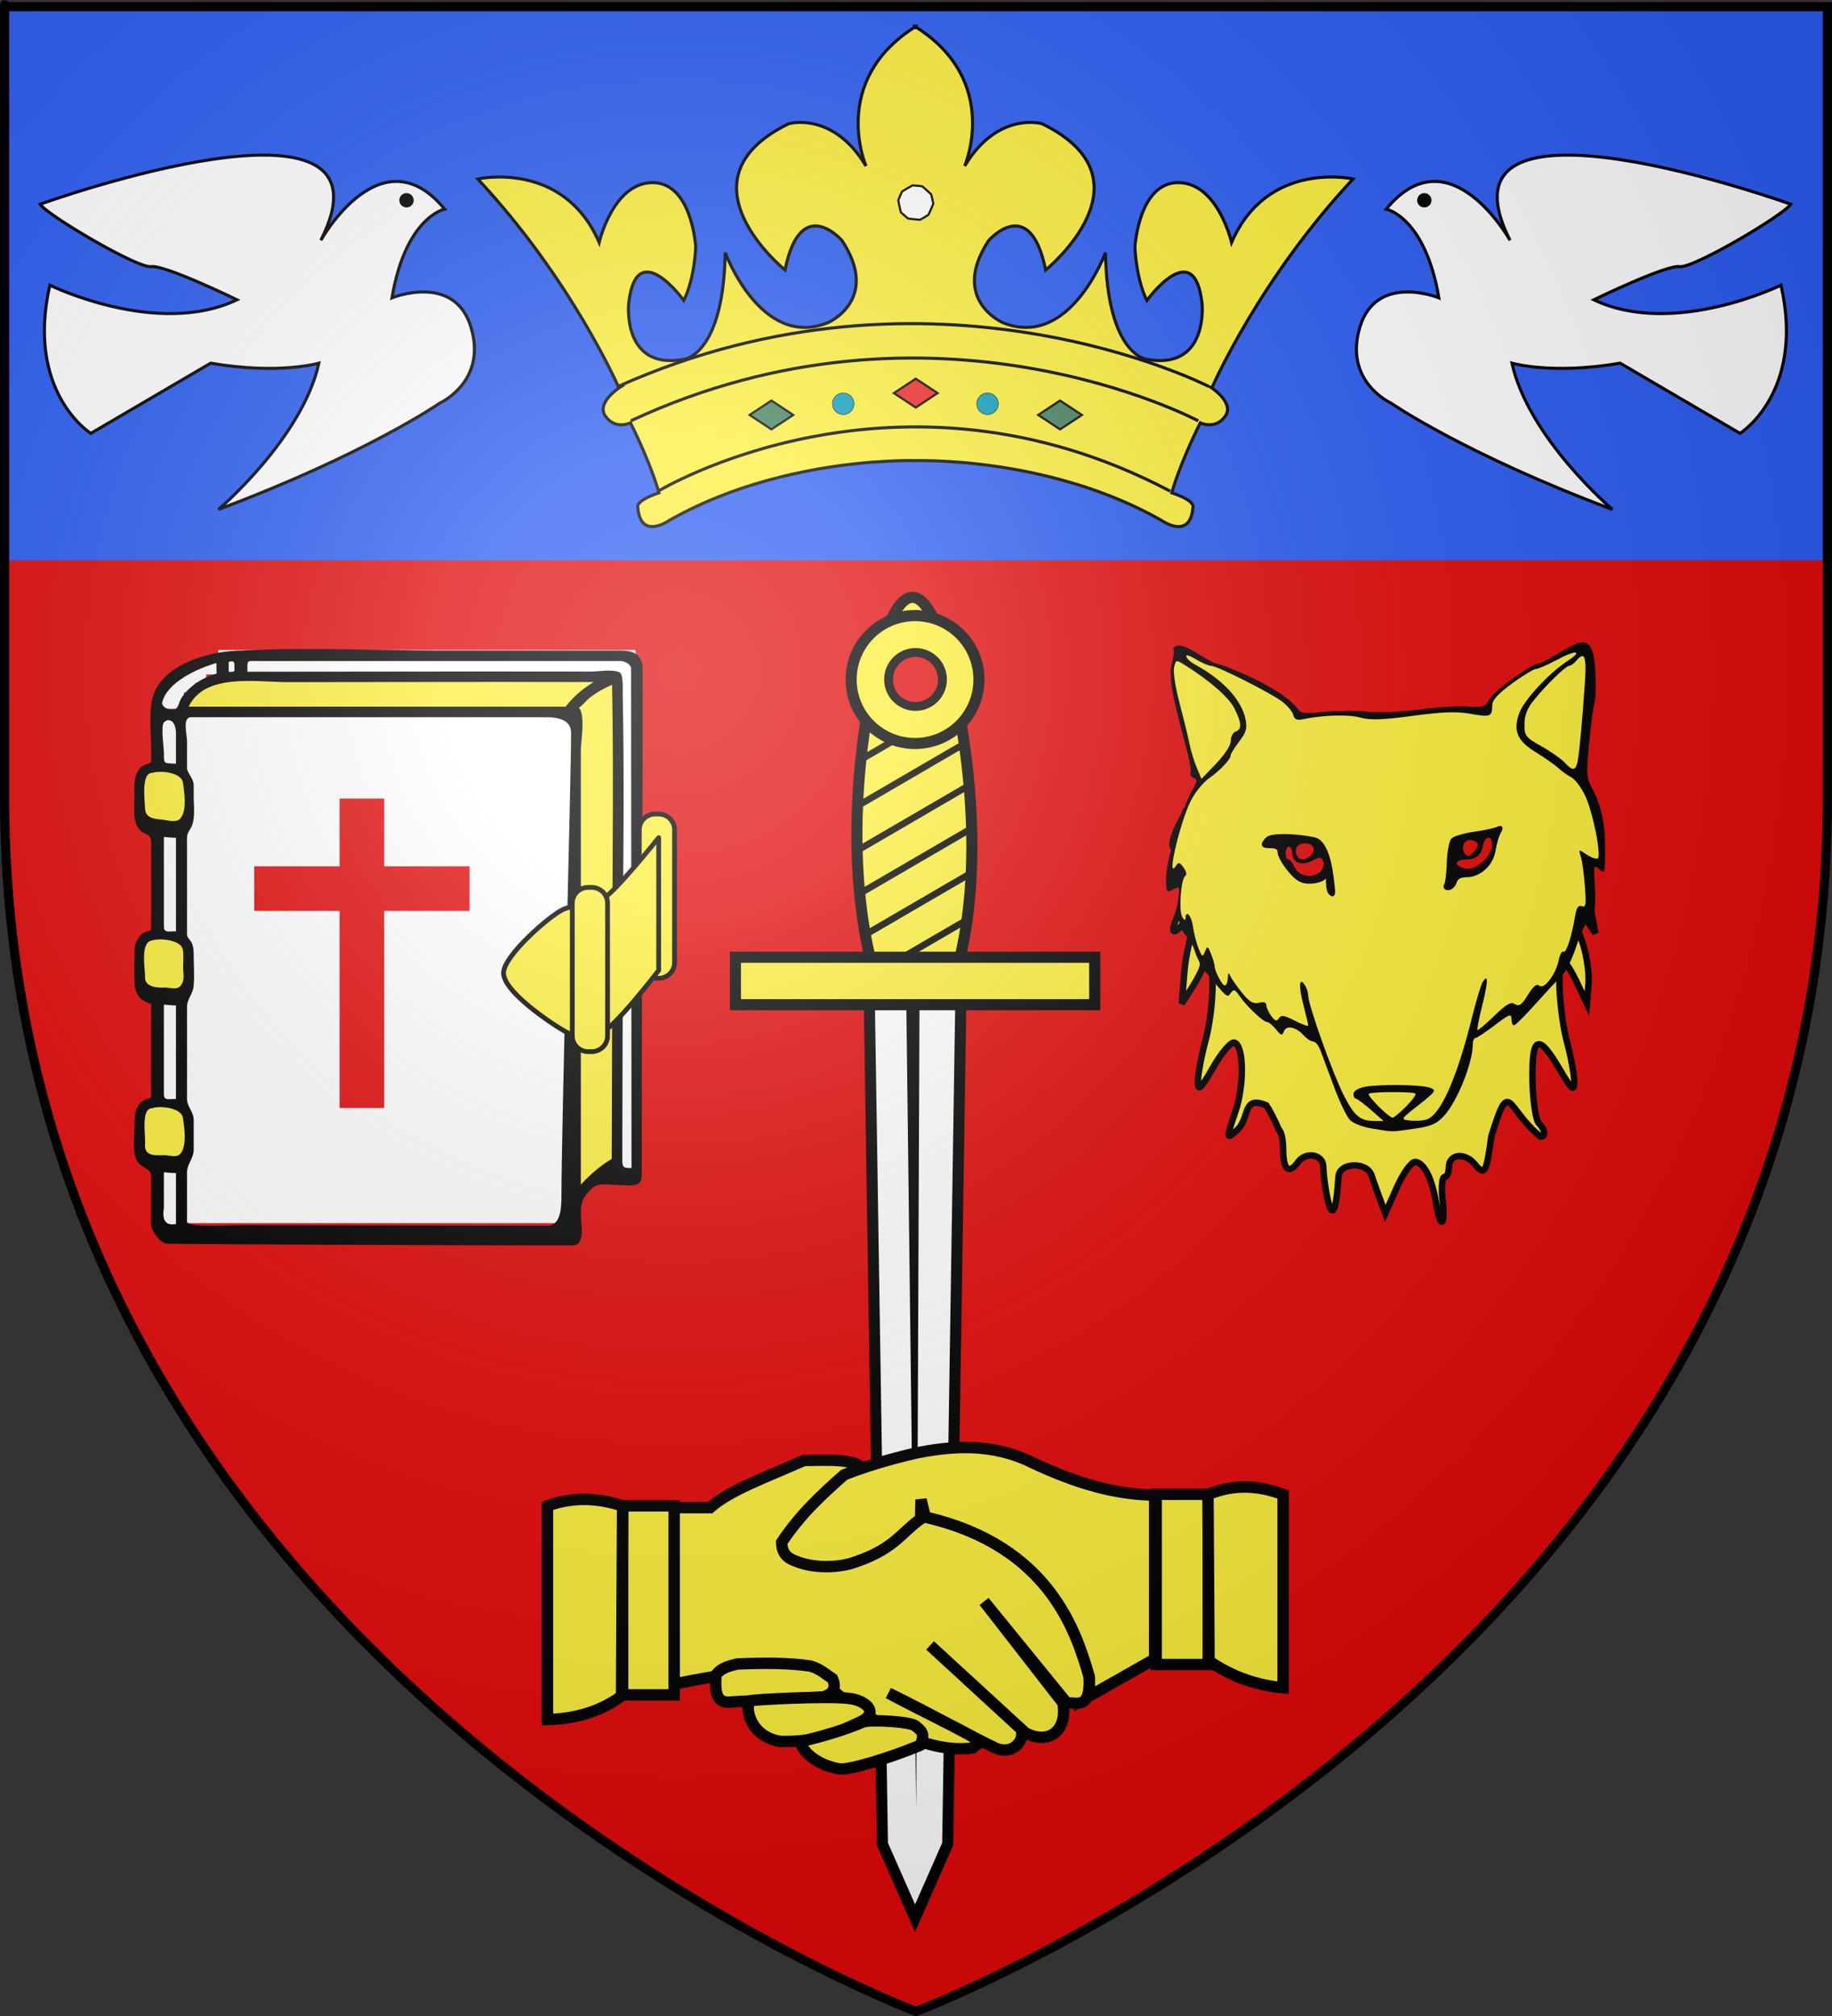
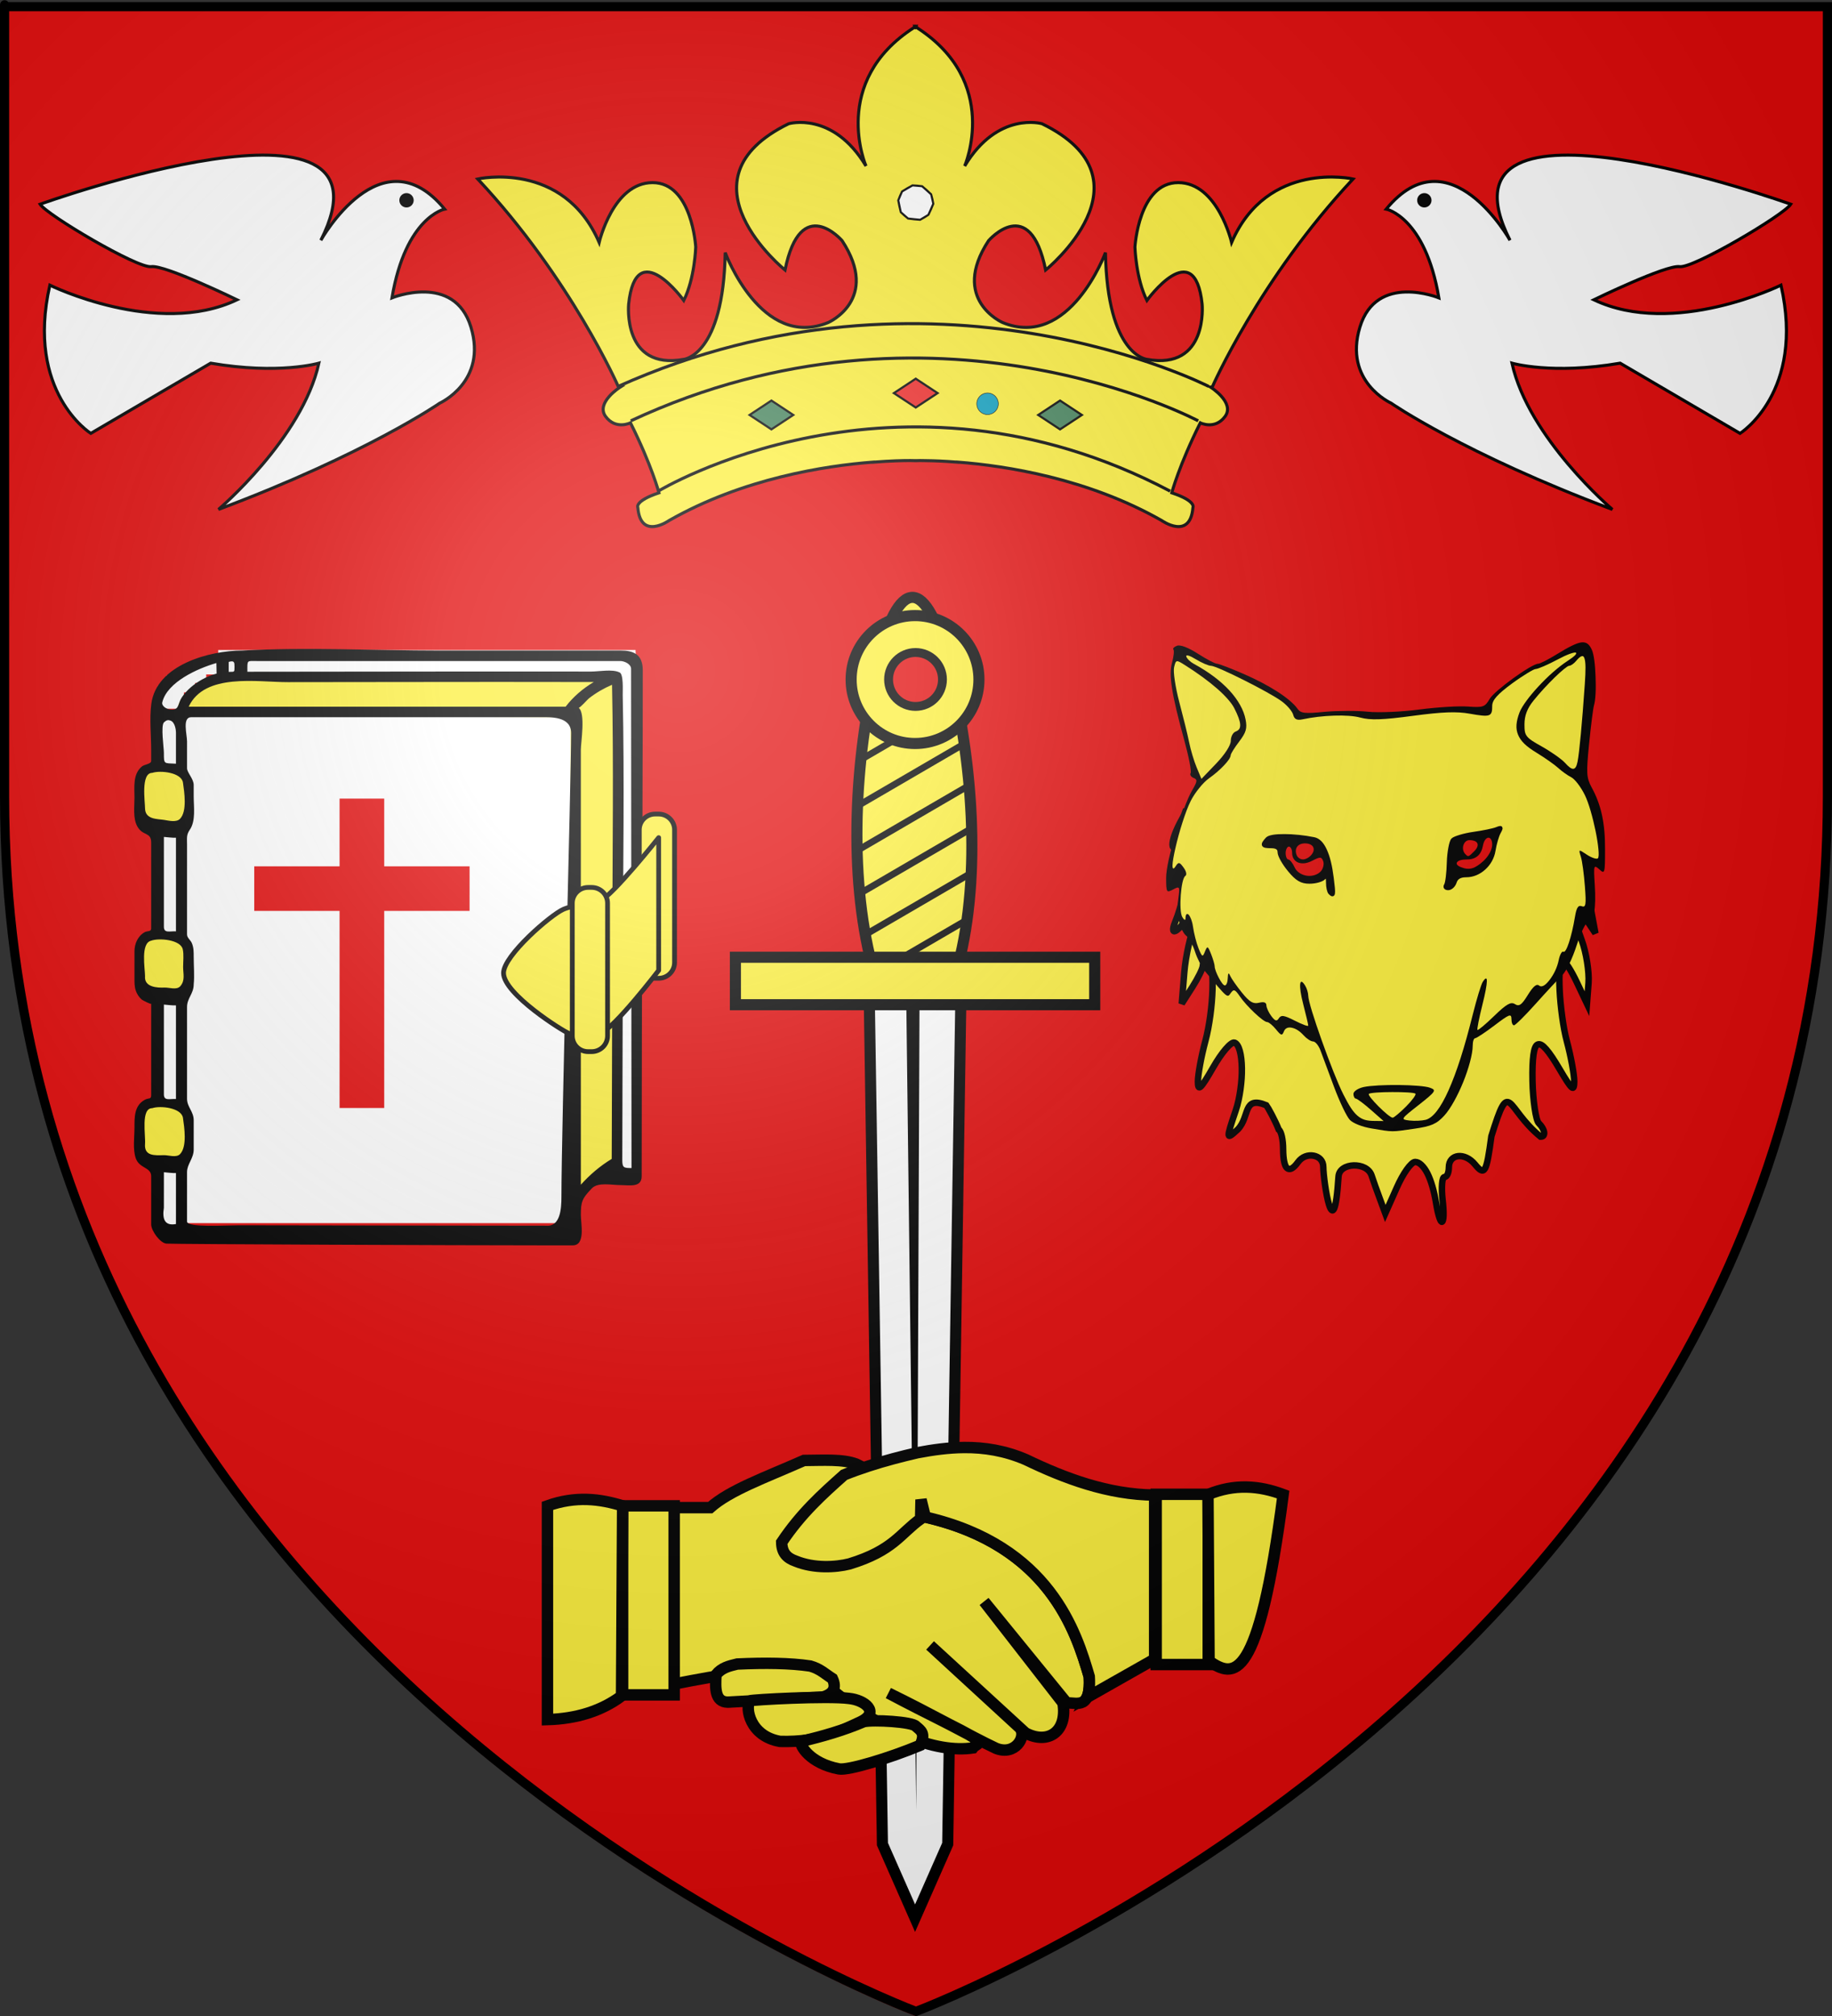
<svg xmlns="http://www.w3.org/2000/svg" xmlns:ns1="http://sodipodi.sourceforge.net/DTD/sodipodi-0.dtd" xmlns:ns2="http://www.inkscape.org/namespaces/inkscape" xmlns:xlink="http://www.w3.org/1999/xlink" height="660" width="600" version="1.0" id="svg2" ns1:version="0.32" ns2:version="0.45.1" ns1:docname="Blason_Joel_Rittiner.svg" ns1:docbase="E:\Mes Documents\Blason\Blason Joël Rittiner" ns2:export-filename="E:\Mes Documents\Blason\Blason Joël Rittiner\Blason_J_Rittiner.png" ns2:export-xdpi="144" ns2:export-ydpi="144" ns2:output_extension="org.inkscape.output.svg.inkscape">
  <rect width="100%" height="100%" fill="#333333" stroke="none" />
  <ns1:namedview ns2:window-height="954" ns2:window-width="1120" ns2:pageshadow="2" ns2:pageopacity="0.0" guidetolerance="10.0" gridtolerance="10.0" objecttolerance="10.0" borderopacity="1.0" bordercolor="#666666" pagecolor="#ffffff" id="base" showgrid="false" height="660px" ns2:zoom="0.82281516" ns2:cx="498.18268" ns2:cy="206.35606" ns2:window-x="0" ns2:window-y="1" ns2:current-layer="layer4" showguides="true" ns2:guide-bbox="true" />
  <desc id="desc4">Flag of Canton of Valais (Wallis)</desc>
  <defs id="defs6">
    <linearGradient id="linearGradient10960">
      <stop id="stop10986" offset="0" style="stop-color:#000000;stop-opacity:1;" />
      <stop style="stop-color:#000000;stop-opacity:1;" offset="0.496" id="stop10990" />
      <stop id="stop10992" offset="0.744" style="stop-color:#000000;stop-opacity:1;" />
      <stop style="stop-color:#000000;stop-opacity:1;" offset="0.868" id="stop10994" />
      <stop id="stop10996" offset="0.93" style="stop-color:#000000;stop-opacity:0.749;" />
      <stop id="stop10980" offset="0.992" style="stop-color:#000000;stop-opacity:0.498;" />
      <stop style="stop-color:#000000;stop-opacity:0;" offset="1" id="stop10964" />
    </linearGradient>
    <linearGradient id="linearGradient10928">
      <stop id="stop10940" offset="0" style="stop-color:#000000;stop-opacity:1;" />
      <stop style="stop-color:#000000;stop-opacity:1;" offset="0.5" id="stop10954" />
      <stop id="stop10956" offset="0.5" style="stop-color:#000000;stop-opacity:1;" />
      <stop style="stop-color:#000000;stop-opacity:1;" offset="0.5" id="stop10958" />
      <stop style="stop-color:#000000;stop-opacity:1;" offset="0.5" id="stop10944" />
      <stop id="stop10946" offset="0.75" style="stop-color:#000000;stop-opacity:1;" />
      <stop style="stop-color:#000000;stop-opacity:1;" offset="0.875" id="stop10948" />
      <stop id="stop10950" offset="0.938" style="stop-color:#000000;stop-opacity:1;" />
      <stop style="stop-color:#000000;stop-opacity:0.498;" offset="0.969" id="stop10952" />
      <stop style="stop-color:#000000;stop-opacity:0;" offset="1" id="stop10932" />
    </linearGradient>
    <linearGradient id="linearGradient2893">
      <stop style="stop-color:white;stop-opacity:0.314;" offset="0" id="stop2895" />
      <stop id="stop2897" offset="0.19" style="stop-color:white;stop-opacity:0.251;" />
      <stop style="stop-color:#6b6b6b;stop-opacity:0.125;" offset="0.6" id="stop2901" />
      <stop style="stop-color:black;stop-opacity:0.125;" offset="1" id="stop2899" />
    </linearGradient>
    <linearGradient id="linearGradient2885">
      <stop id="stop2887" offset="0" style="stop-color:white;stop-opacity:1;" />
      <stop style="stop-color:white;stop-opacity:1;" offset="0.229" id="stop2891" />
      <stop id="stop2889" offset="1" style="stop-color:black;stop-opacity:1;" />
    </linearGradient>
    <linearGradient id="linearGradient2955">
      <stop id="stop2867" offset="0" style="stop-color:#fd0000;stop-opacity:1;" />
      <stop style="stop-color:#e77275;stop-opacity:0.659;" offset="0.5" id="stop2873" />
      <stop style="stop-color:black;stop-opacity:0.323;" offset="1" id="stop2959" />
    </linearGradient>
    <radialGradient ns2:collect="always" xlink:href="#linearGradient2955" id="radialGradient2961" cx="225.524" cy="218.901" fx="225.524" fy="218.901" r="300" gradientTransform="matrix(-4.167939e-4,2.183,-1.884,-3.599562e-4,615.597,-289.121)" gradientUnits="userSpaceOnUse" />
    <polygon id="star" transform="scale(53,53)" points="0,-1 0.588,0.809 -0.951,-0.309 0.951,-0.309 -0.588,0.809 0,-1 " />
    <clipPath id="clip">
      <path d="M 0,-200 L 0,600 L 300,600 L 300,-200 L 0,-200 z " id="path10" />
    </clipPath>
    <radialGradient ns2:collect="always" xlink:href="#linearGradient2955" id="radialGradient1911" gradientUnits="userSpaceOnUse" gradientTransform="matrix(-4.167939e-4,2.183,-1.884,-3.599562e-4,615.597,-289.121)" cx="225.524" cy="218.901" fx="225.524" fy="218.901" r="300" />
    <radialGradient ns2:collect="always" xlink:href="#linearGradient2955" id="radialGradient2865" gradientUnits="userSpaceOnUse" gradientTransform="matrix(0,1.749,-1.593,-1.049767e-7,551.788,-191.29)" cx="225.524" cy="218.901" fx="225.524" fy="218.901" r="300" />
    <radialGradient ns2:collect="always" xlink:href="#linearGradient2955" id="radialGradient2871" gradientUnits="userSpaceOnUse" gradientTransform="matrix(0,1.386,-1.323,-5.741131e-8,-158.082,-109.541)" cx="225.524" cy="218.901" fx="225.524" fy="218.901" r="300" />
    <radialGradient ns2:collect="always" xlink:href="#linearGradient2893" id="radialGradient3163" gradientUnits="userSpaceOnUse" gradientTransform="matrix(1.353,0,0,1.349,-77.629,-85.747)" cx="221.445" cy="226.331" fx="221.445" fy="226.331" r="300" />
    <radialGradient gradientTransform="matrix(1.353,0,0,1.349,-77.629,-85.747)" gradientUnits="userSpaceOnUse" xlink:href="#linearGradient2893" id="radialGradient14781" fy="226.331" fx="221.445" r="300" cy="226.331" cx="221.445" />
    <radialGradient gradientTransform="matrix(0,1.386,-1.323,-5.741131e-8,-158.082,-109.541)" gradientUnits="userSpaceOnUse" xlink:href="#linearGradient2955" id="radialGradient14779" fy="218.901" fx="225.524" r="300" cy="218.901" cx="225.524" />
    <radialGradient gradientTransform="matrix(0,1.749,-1.593,-1.049767e-7,551.788,-191.29)" gradientUnits="userSpaceOnUse" xlink:href="#linearGradient2955" id="radialGradient14777" fy="218.901" fx="225.524" r="300" cy="218.901" cx="225.524" />
    <radialGradient gradientTransform="matrix(-4.167939e-4,2.183,-1.884,-3.599562e-4,615.597,-289.121)" gradientUnits="userSpaceOnUse" xlink:href="#linearGradient2955" id="radialGradient14775" fy="218.901" fx="225.524" r="300" cy="218.901" cx="225.524" />
    <clipPath id="clipPath14771">
      <path id="path14773" d="M 0,-200 L 0,600 L 300,600 L 300,-200 L 0,-200 z " />
    </clipPath>
    <polygon id="polygon14769" transform="scale(53,53)" points="0,-1 0.588,0.809 -0.951,-0.309 0.951,-0.309 -0.588,0.809 0,-1 " />
    <radialGradient gradientTransform="matrix(-4.167939e-4,2.183,-1.884,-3.599562e-4,615.597,-289.121)" gradientUnits="userSpaceOnUse" xlink:href="#linearGradient2955" id="radialGradient14767" fy="218.901" fx="225.524" r="300" cy="218.901" cx="225.524" />
    <linearGradient id="linearGradient14759">
      <stop id="stop14761" offset="0" style="stop-color:#fd0000;stop-opacity:1" />
      <stop id="stop14763" offset="0.5" style="stop-color:#e77275;stop-opacity:0.659" />
      <stop id="stop14765" offset="1" style="stop-color:black;stop-opacity:0.323" />
    </linearGradient>
    <linearGradient id="linearGradient14751">
      <stop id="stop14753" offset="0" style="stop-color:white;stop-opacity:1" />
      <stop id="stop14755" offset="0.229" style="stop-color:white;stop-opacity:1" />
      <stop id="stop14757" offset="1" style="stop-color:black;stop-opacity:1" />
    </linearGradient>
    <linearGradient id="linearGradient14741">
      <stop id="stop14743" offset="0" style="stop-color:white;stop-opacity:0.314" />
      <stop id="stop14745" offset="0.19" style="stop-color:white;stop-opacity:0.251" />
      <stop id="stop14747" offset="0.6" style="stop-color:#6b6b6b;stop-opacity:0.125" />
      <stop id="stop14749" offset="1" style="stop-color:black;stop-opacity:0.125" />
    </linearGradient>
    <radialGradient r="300" fy="218.901" fx="225.524" cy="218.901" cx="225.524" gradientTransform="matrix(0,1.386,-1.323,-5.741131e-8,-158.082,-109.541)" gradientUnits="userSpaceOnUse" id="radialGradient14887" xlink:href="#linearGradient2955" ns2:collect="always" />
    <radialGradient r="300" fy="218.901" fx="225.524" cy="218.901" cx="225.524" gradientTransform="matrix(0,1.749,-1.593,-1.049767e-7,551.788,-191.29)" gradientUnits="userSpaceOnUse" id="radialGradient14885" xlink:href="#linearGradient2955" ns2:collect="always" />
    <radialGradient r="300" fy="218.901" fx="225.524" cy="218.901" cx="225.524" gradientTransform="matrix(-4.167939e-4,2.183,-1.884,-3.599562e-4,615.597,-289.121)" gradientUnits="userSpaceOnUse" id="radialGradient14883" xlink:href="#linearGradient2955" ns2:collect="always" />
    <clipPath id="clipPath14879">
      <path id="path14881" d="M 0,-200 L 0,600 L 300,600 L 300,-200 L 0,-200 z " />
    </clipPath>
    <polygon points="0,-1 0.588,0.809 -0.951,-0.309 0.951,-0.309 -0.588,0.809 0,-1 " transform="scale(53,53)" id="polygon14877" />
    <radialGradient gradientUnits="userSpaceOnUse" gradientTransform="matrix(-4.167939e-4,2.183,-1.884,-3.599562e-4,615.597,-289.121)" r="300" fy="218.901" fx="225.524" cy="218.901" cx="225.524" id="radialGradient14875" xlink:href="#linearGradient2955" ns2:collect="always" />
    <linearGradient id="linearGradient14867">
      <stop style="stop-color:#fd0000;stop-opacity:1;" offset="0" id="stop14869" />
      <stop id="stop14871" offset="0.5" style="stop-color:#e77275;stop-opacity:0.659;" />
      <stop id="stop14873" offset="1" style="stop-color:black;stop-opacity:0.323;" />
    </linearGradient>
    <linearGradient id="linearGradient14859">
      <stop style="stop-color:white;stop-opacity:1;" offset="0" id="stop14861" />
      <stop id="stop14863" offset="0.229" style="stop-color:white;stop-opacity:1;" />
      <stop style="stop-color:black;stop-opacity:1;" offset="1" id="stop14865" />
    </linearGradient>
    <linearGradient id="linearGradient14849">
      <stop id="stop14851" offset="0" style="stop-color:white;stop-opacity:0.314;" />
      <stop style="stop-color:white;stop-opacity:0.251;" offset="0.19" id="stop14853" />
      <stop id="stop14855" offset="0.6" style="stop-color:#6b6b6b;stop-opacity:0.125;" />
      <stop id="stop14857" offset="1" style="stop-color:black;stop-opacity:0.125;" />
    </linearGradient>
    <style id="style25943" type="text/css">
  .Rand6 { stroke: #202020; stroke-width:90; }
  .RandL { stroke: #202020; stroke-width:420; }
  .GoldRund { stroke: #ffef00; stroke-width:360; stroke-linecap:round; }
  .Blau { fill: #0000ff; }
  </style>
    <clipPath id="clippath">
      <path id="path25941" d="M360,4140 A3240,3240 0.0 0 0 6840,4140 L6840,270 L360,270 L360,4140 Z" />
    </clipPath>
    <path d="M900,2700 A1620,1620 0.0 0 0 2520,4320" id="ring1b-1" />
    <path d="M1980,4590 A1620,1620 0.0 0 1 3600,2970" id="ring3b-1" />
    <path d="M3060,2700 A1620,1620 0.0 0 0 4680,4320" id="ring2b-1" />
    <path d="M4140,2700 A1620,1620 0.0 0 1 2520,4320" id="ring1c-1" />
    <path d="M5220,4590 A1620,1620 0.0 0 0 3600,2970" id="ring3c-1" />
    <path d="M6300,2700 A1620,1620 0.0 0 0 3060,2700" id="ring2a-2" />
    <path d="M3060,2700 A1620,1620 0.0 0 1 6300,2700" id="ring2a-1" />
    <path d="M5220,4590 A1620,1620 0.0 0 0 1980,4590 A1620,1620 0.0 0 0 5220,4590 Z" id="ring-3" />
    <path d="M6300,2700 A1620,1620 0.0 0 0 3060,2700 A1620,1620 0.0 0 0 6300,2700 Z" id="ring-2" />
    <path d="M4140,2700 A1620,1620 0.0 0 0 900,2700 A1620,1620 0.0 0 0 4140,2700 Z" id="ring-1" />
    <style id="style28653" type="text/css">
  .Rand6 { stroke: #202020; stroke-width:90; }
  .RandL { stroke: #202020; stroke-width:420; }
  .GoldRund { stroke: #ffef00; stroke-width:360; stroke-linecap:round; }
  .Blau { fill: #0000ff; }
  </style>
    <clipPath id="clipPath28720">
      <path id="path28651" d="M360,4140 A3240,3240 0.0 0 0 6840,4140 L6840,270 L360,270 L360,4140 Z" />
    </clipPath>
    <path d="M900,2700 A1620,1620 0.0 0 0 2520,4320" id="path28718" />
    <path d="M1980,4590 A1620,1620 0.0 0 1 3600,2970" id="path28716" />
    <path d="M3060,2700 A1620,1620 0.0 0 0 4680,4320" id="path28714" />
    <path d="M4140,2700 A1620,1620 0.0 0 1 2520,4320" id="path28712" />
    <path d="M5220,4590 A1620,1620 0.0 0 0 3600,2970" id="path28710" />
    <path d="M6300,2700 A1620,1620 0.0 0 0 3060,2700" id="path28708" />
-     <path d="M3060,2700 A1620,1620 0.0 0 1 6300,2700" id="path28706" />
    <path d="M5220,4590 A1620,1620 0.0 0 0 1980,4590 A1620,1620 0.0 0 0 5220,4590 Z" id="path28704" />
    <path d="M6300,2700 A1620,1620 0.0 0 0 3060,2700 A1620,1620 0.0 0 0 6300,2700 Z" id="path28702" />
    <path d="M4140,2700 A1620,1620 0.0 0 0 900,2700 A1620,1620 0.0 0 0 4140,2700 Z" id="path28700" />
    <radialGradient r="300" fy="226.331" fx="221.445" cy="226.331" cx="221.445" gradientTransform="matrix(1.353,0,0,1.349,-77.629,-85.747)" gradientUnits="userSpaceOnUse" id="radialGradient28919" xlink:href="#linearGradient2893" ns2:collect="always" />
    <radialGradient r="300" fy="218.901" fx="225.524" cy="218.901" cx="225.524" gradientTransform="matrix(0,1.386,-1.323,-5.741131e-8,-158.082,-109.541)" gradientUnits="userSpaceOnUse" id="radialGradient28917" xlink:href="#linearGradient2955" ns2:collect="always" />
    <radialGradient r="300" fy="218.901" fx="225.524" cy="218.901" cx="225.524" gradientTransform="matrix(0,1.749,-1.593,-1.049767e-7,551.788,-191.29)" gradientUnits="userSpaceOnUse" id="radialGradient28915" xlink:href="#linearGradient2955" ns2:collect="always" />
    <radialGradient r="300" fy="218.901" fx="225.524" cy="218.901" cx="225.524" gradientTransform="matrix(-4.167939e-4,2.183,-1.884,-3.599562e-4,615.597,-289.121)" gradientUnits="userSpaceOnUse" id="radialGradient28913" xlink:href="#linearGradient2955" ns2:collect="always" />
    <clipPath id="clipPath28909">
      <path id="path28911" d="M 0,-200 L 0,600 L 300,600 L 300,-200 L 0,-200 z " />
    </clipPath>
    <polygon points="0,-1 0.588,0.809 -0.951,-0.309 0.951,-0.309 -0.588,0.809 0,-1 " transform="scale(53,53)" id="polygon28907" />
    <radialGradient gradientUnits="userSpaceOnUse" gradientTransform="matrix(-4.167939e-4,2.183,-1.884,-3.599562e-4,615.597,-289.121)" r="300" fy="218.901" fx="225.524" cy="218.901" cx="225.524" id="radialGradient28905" xlink:href="#linearGradient2955" ns2:collect="always" />
    <linearGradient id="linearGradient28897">
      <stop style="stop-color:#fd0000;stop-opacity:1;" offset="0" id="stop28899" />
      <stop id="stop28901" offset="0.5" style="stop-color:#e77275;stop-opacity:0.659;" />
      <stop id="stop28903" offset="1" style="stop-color:black;stop-opacity:0.323;" />
    </linearGradient>
    <linearGradient id="linearGradient28889">
      <stop style="stop-color:white;stop-opacity:1;" offset="0" id="stop28891" />
      <stop id="stop28893" offset="0.229" style="stop-color:white;stop-opacity:1;" />
      <stop style="stop-color:black;stop-opacity:1;" offset="1" id="stop28895" />
    </linearGradient>
    <linearGradient id="linearGradient28879">
      <stop id="stop28881" offset="0" style="stop-color:white;stop-opacity:0.314;" />
      <stop style="stop-color:white;stop-opacity:0.251;" offset="0.19" id="stop28883" />
      <stop id="stop28885" offset="0.6" style="stop-color:#6b6b6b;stop-opacity:0.125;" />
      <stop id="stop28887" offset="1" style="stop-color:black;stop-opacity:0.125;" />
    </linearGradient>
    <radialGradient gradientUnits="userSpaceOnUse" r="102.953" cy="115.393" cx="235.878" id="XMLID_33_" gradientTransform="matrix(4.978,0,0,5.523,105.444,1351.583)">
      <stop id="stop3981" style="stop-color:#ECEB6C" offset="0.006" />
      <stop id="stop3983" style="stop-color:#E0E000" offset="0.371" />
      <stop id="stop3985" style="stop-color:#E37100" offset="1" />
    </radialGradient>
    <radialGradient gradientUnits="userSpaceOnUse" r="104.82" cy="181.726" cx="180.544" id="XMLID_34_" gradientTransform="matrix(5.523,0,0,5.523,-35.418,1347.149)">
      <stop id="stop3992" style="stop-color:#ECEB6C" offset="0.006" />
      <stop id="stop3994" style="stop-color:#E0E000" offset="0.371" />
      <stop id="stop3996" style="stop-color:#E37100" offset="1" />
    </radialGradient>
    <radialGradient gradientUnits="userSpaceOnUse" r="105.688" cy="192.726" cx="171.878" id="XMLID_35_" gradientTransform="matrix(5.523,0,0,5.523,-1549.76,406.037)">
      <stop id="stop4003" style="stop-color:#FF1F0F" offset="0.258" />
      <stop id="stop4005" style="stop-color:#D90E05" offset="1" />
    </radialGradient>
    <radialGradient gradientUnits="userSpaceOnUse" gradientTransform="matrix(4.335,0,0,5.523,18.053,1349.338)" r="13.869" cy="197.656" cx="184.903" id="XMLID_36_">
      <stop id="stop4010" style="stop-color:#ECEB6C" offset="0.006" />
      <stop id="stop4012" style="stop-color:#E0E000" offset="0.371" />
      <stop id="stop4014" style="stop-color:#E37100" offset="1" />
    </radialGradient>
    <radialGradient gradientUnits="userSpaceOnUse" gradientTransform="matrix(4.335,0,0,5.523,16.584,1349.093)" r="13.862" cy="227.075" cx="187.449" id="XMLID_37_">
      <stop id="stop4019" style="stop-color:#ECEB6C" offset="0.006" />
      <stop id="stop4021" style="stop-color:#E0E000" offset="0.371" />
      <stop id="stop4023" style="stop-color:#E37100" offset="1" />
    </radialGradient>
    <radialGradient gradientUnits="userSpaceOnUse" gradientTransform="matrix(4.335,0,0,5.523,16.829,1351.093)" r="12.922" cy="260.365" cx="188.087" id="XMLID_38_">
      <stop id="stop4028" style="stop-color:#ECEB6C" offset="0.006" />
      <stop id="stop4030" style="stop-color:#E0E000" offset="0.371" />
      <stop id="stop4032" style="stop-color:#E37100" offset="1" />
    </radialGradient>
    <radialGradient ns2:collect="always" xlink:href="#linearGradient2893" id="radialGradient9851" gradientUnits="userSpaceOnUse" gradientTransform="matrix(1.353,0,0,1.349,-1420.474,-95.47)" cx="221.445" cy="226.331" fx="221.445" fy="226.331" r="300" />
  </defs>
  <g ns2:groupmode="layer" id="layer3" ns2:label="Fond écu" style="display:inline" ns1:insensitive="true">
    <g transform="translate(-1278.056,-303.012)" style="display:inline" id="g2137" />
    <g id="g22056" transform="translate(128.047,146.953)">
      <path ns1:nodetypes="cccccc" d="M 171.751,513.047 C 171.751,513.047 471.157,400.386 471.157,114.068 C 471.157,-172.25 471.157,-145.269 471.157,-145.269 L -127.655,-145.269 L -127.655,114.068 C -127.655,400.386 171.751,513.047 171.751,513.047 z " style="fill:#e20909;fill-opacity:1;fill-rule:evenodd;stroke:none;stroke-width:1px;stroke-linecap:butt;stroke-linejoin:miter;stroke-opacity:1" id="path2855" />
-       <rect y="-144.499" x="-126.593" height="179.556" width="596.688" id="rect2230" style="fill:#2b5df2;fill-opacity:1;fill-rule:nonzero;stroke:#2b5df2;stroke-width:2.907;stroke-miterlimit:4;stroke-dasharray:none;stroke-opacity:1" />
    </g>
  </g>
  <g ns2:groupmode="layer" id="layer4" ns2:label="Meubles" ns1:insensitive="true">
    <g id="g3557" transform="matrix(1.003,0,0,1.003,693.804,-16.26)">
      <g id="g3137" style="display:inline" transform="matrix(0.999,0,0,0.999,197.215,-262.328)" />
      <g transform="translate(-20.456,0)" id="g3496">
        <g transform="matrix(-0.724,0,0,0.724,-176.593,69.116)" style="display:inline" id="g13414">
          <g id="g5445" transform="translate(0,4)" />
        </g>
      </g>
    </g>
    <g id="g25925">
      <g id="g7285">
        <g id="g11154">
          <g id="g18838">
            <g id="g21782" transform="matrix(1.003,0,0,1.003,677.926,-16.26)">
              <g id="g21774">
                <path style="fill:#ffffff;fill-opacity:1;fill-rule:evenodd;stroke:#000000;stroke-width:1;stroke-linecap:butt;stroke-linejoin:miter;stroke-miterlimit:4;stroke-dasharray:none;stroke-opacity:1" d="M -662.802,82.873 C -662.802,82.873 -543.448,39.905 -571.138,94.649 C -571.138,94.649 -551.405,59.32 -530.717,84.464 C -530.717,84.464 -543.448,87.01 -547.904,113.427 C -547.904,113.427 -527.534,105.152 -522.123,122.976 C -516.712,140.799 -532.308,147.802 -532.308,147.802 C -532.308,147.802 -556.179,164.352 -604.557,182.494 C -604.557,182.494 -577.185,159.26 -571.775,134.752 C -571.775,134.752 -584.824,138.572 -607.104,134.752 L -646.252,157.668 C -646.252,157.668 -667.577,144.301 -659.62,109.29 C -659.62,109.29 -624.609,126.477 -598.51,114.064 C -598.51,114.064 -622.063,102.606 -626.519,103.243 C -630.974,103.879 -660.574,86.374 -662.802,82.873 z " id="path6502" />
                <path ns1:type="arc" style="fill:#000000;fill-opacity:1;stroke:#000000;stroke-width:20.149;stroke-miterlimit:4;stroke-dasharray:none;stroke-opacity:1" id="path7473" ns1:cx="154.89006" ns1:cy="918.15009" ns1:rx="13.4687" ns1:ry="13.4687" d="M 168.359 918.15 A 13.469 13.469 0 1 1  141.421,918.15 A 13.469 13.469 0 1 1  168.359 918.15 z" transform="matrix(9.9260152e-2,0,0,9.9260152e-2,-558.533,-9.55)" />
              </g>
              <g id="g21778">
                <path style="fill:#ffffff;fill-opacity:1;fill-rule:evenodd;stroke:#000000;stroke-width:1;stroke-linecap:butt;stroke-linejoin:miter;stroke-miterlimit:4;stroke-dasharray:none;stroke-opacity:1" d="M -91.166,82.873 C -91.166,82.873 -210.521,39.905 -182.83,94.649 C -182.83,94.649 -202.564,59.32 -223.252,84.464 C -223.252,84.464 -210.521,87.01 -206.065,113.427 C -206.065,113.427 -226.434,105.152 -231.845,122.976 C -237.256,140.799 -221.66,147.802 -221.66,147.802 C -221.66,147.802 -197.789,164.352 -149.411,182.494 C -149.411,182.494 -176.783,159.26 -182.194,134.752 C -182.194,134.752 -169.144,138.572 -146.865,134.752 L -107.716,157.668 C -107.716,157.668 -86.392,144.301 -94.349,109.29 C -94.349,109.29 -129.359,126.477 -155.458,114.064 C -155.458,114.064 -131.906,102.606 -127.45,103.243 C -122.994,103.879 -93.394,86.374 -91.166,82.873 z " id="path9505" />
                <path ns1:type="arc" style="fill:#000000;fill-opacity:1;stroke:#000000;stroke-width:20.149;stroke-miterlimit:4;stroke-dasharray:none;stroke-opacity:1" id="path9507" ns1:cx="154.89006" ns1:cy="918.15009" ns1:rx="13.4687" ns1:ry="13.4687" d="M 168.359 918.15 A 13.469 13.469 0 1 1  141.421,918.15 A 13.469 13.469 0 1 1  168.359 918.15 z" transform="matrix(-9.9260152e-2,0,0,9.9260152e-2,-195.436,-9.55)" />
              </g>
            </g>
            <g id="g18819">
              <g id="g18750">
                <path id="path18852" d="M 299.484,8.848 L 299.484,8.942 C 271.631,26.726 283.624,54.361 283.624,54.361 C 272.774,36.279 258.297,40.506 258.297,40.506 C 220.626,58.89 257.106,88.401 257.106,88.401 C 262.229,63.086 275.787,78.779 275.787,78.779 C 288.445,98.066 271.274,105.578 271.274,105.578 C 249.274,114.619 237.515,82.697 237.515,82.697 C 236.913,116.45 223.943,117.646 223.943,117.646 C 203.751,121.263 205.888,99.56 205.888,99.56 C 208.299,76.656 223.943,98.369 223.943,98.369 C 227.56,91.136 227.861,80.879 227.861,80.879 C 227.861,80.879 226.684,59.783 213.725,59.784 C 200.766,59.784 196.234,79.374 196.234,79.374 C 184.481,52.251 156.458,58.592 156.458,58.592 C 187.198,91.442 202.566,126.705 202.566,126.705 L 203.161,126.705 C 203.161,126.705 195.019,131.807 198.334,136.328 C 201.649,140.848 206.484,138.428 206.484,138.428 C 213.416,152.291 215.825,161.341 215.825,161.341 C 207.688,164.053 208.898,166.168 208.898,166.168 C 209.802,177.017 219.147,170.4 219.147,170.4 C 243.377,156.61 270.224,152.487 285.975,151.279 L 285.975,151.31 C 291.815,150.845 296.021,150.771 298.262,150.778 C 298.882,150.785 299.61,150.809 299.61,150.809 C 299.626,150.808 299.756,150.81 299.798,150.809 C 299.837,150.81 299.97,150.808 299.986,150.809 C 299.986,150.809 300.105,150.809 300.111,150.809 C 300.166,150.807 300.771,150.784 301.333,150.778 C 301.911,150.776 302.459,150.795 303.308,150.809 C 304.534,150.829 306.028,150.855 307.759,150.934 C 309.49,151.014 311.457,151.138 313.621,151.31 L 313.621,151.279 C 329.374,152.489 356.227,156.615 380.448,170.4 C 380.448,170.4 389.793,177.017 390.698,166.168 C 390.698,166.168 391.908,164.053 383.77,161.341 C 383.77,161.341 386.18,152.291 393.111,138.428 C 393.111,138.428 397.914,140.848 401.229,136.328 C 404.545,131.807 396.434,126.705 396.434,126.705 L 397.029,126.705 C 397.029,126.705 412.398,91.442 443.138,58.592 C 443.138,58.592 415.114,52.251 403.361,79.374 C 403.361,79.374 398.83,59.784 385.871,59.784 C 372.912,59.784 371.703,80.879 371.703,80.879 C 371.703,80.879 372.004,91.136 375.621,98.369 C 375.621,98.369 391.296,76.656 393.707,99.56 C 393.707,99.56 395.813,121.263 375.621,117.646 C 375.621,117.646 362.651,116.45 362.048,82.697 C 362.048,82.697 350.322,114.619 328.321,105.578 C 328.321,105.578 311.119,98.066 323.776,78.779 C 323.776,78.779 337.335,63.086 342.458,88.401 C 342.458,88.401 378.938,58.89 341.267,40.506 C 341.267,40.506 326.79,36.279 315.94,54.361 C 315.94,54.361 327.964,26.726 300.111,8.942 L 300.111,8.848 C 300.091,8.861 300.068,8.867 300.048,8.88 C 300.028,8.867 300.006,8.861 299.986,8.848 L 299.986,8.942 C 299.921,8.983 299.862,9.026 299.798,9.068 C 299.733,9.026 299.675,8.984 299.61,8.942 L 299.61,8.848 C 299.589,8.861 299.567,8.867 299.547,8.88 C 299.527,8.867 299.504,8.861 299.484,8.848 z " style="fill:#fcef3c;fill-opacity:1;fill-rule:evenodd;stroke:#000000;stroke-width:1.003;stroke-linecap:butt;stroke-linejoin:miter;stroke-miterlimit:4;stroke-dasharray:none;stroke-opacity:1" />
                <g id="g15823" transform="matrix(0.705,0,0,0.696,125.927,-32.738)">
                  <g id="g15816">
                    <path id="path13852" d="M 382.857,228.791 C 382.857,228.791 255,162.362 108.571,228.791" style="fill:none;fill-rule:evenodd;stroke:#000000;stroke-width:1.44;stroke-linecap:butt;stroke-linejoin:miter;stroke-miterlimit:4;stroke-dasharray:none;stroke-opacity:1" />
                    <path id="path13854" d="M 378.01,244.991 C 378.01,244.991 255.138,178.519 114.419,244.991" style="fill:none;fill-rule:evenodd;stroke:#000000;stroke-width:1.44;stroke-linecap:butt;stroke-linejoin:miter;stroke-miterlimit:4;stroke-dasharray:none;stroke-opacity:1" />
                  </g>
                  <path id="path13858" d="M 127.15,278.069 C 127.15,278.069 237.808,210.067 364.993,278.069" style="fill:none;fill-rule:evenodd;stroke:#000000;stroke-width:1.44;stroke-linecap:butt;stroke-linejoin:miter;stroke-miterlimit:4;stroke-dasharray:none;stroke-opacity:1" />
                </g>
              </g>
              <g id="g18808">
                <path ns1:type="star" style="fill:#ffffff;fill-opacity:1;stroke:#000000;stroke-width:3.999;stroke-miterlimit:4;stroke-dasharray:none;stroke-opacity:1" id="path37193" ns1:sides="5" ns1:cx="293.04688" ns1:cy="55" ns1:r1="32.509926" ns1:r2="32.668953" ns1:arg1="0.76174031" ns1:arg2="1.3167123" ns2:flatsided="false" ns2:rounded="0.031951932" ns2:randomized="0" d="M 316.572,77.438 C 316.21,77.878 301.82,86.518 301.259,86.62 C 300.554,86.749 279.643,84.569 278.977,84.308 C 278.446,84.099 265.783,73.083 265.512,72.581 C 265.172,71.951 260.783,51.39 260.826,50.675 C 260.86,50.106 267.424,34.658 267.818,34.245 C 268.312,33.728 286.51,23.2 287.203,23.02 C 287.755,22.876 304.475,24.345 304.989,24.592 C 305.635,24.902 321.271,38.956 321.656,39.56 C 321.963,40.041 325.733,56.396 325.657,56.961 C 325.562,57.671 317.027,76.885 316.572,77.438 z " transform="matrix(0.177,0,0,0.177,248.028,56.621)" />
                <g id="g42135" transform="translate(-2.702,2)">
                  <polygon transform="matrix(2.424,0,0,2.424,1003.452,647.441)" id="polygon36943" points="-292.076,-214.828 -289.123,-216.774 -286.171,-214.828 -289.123,-212.883 -292.076,-214.828 " style="fill:#ee2524;stroke:#000000;stroke-width:0.291;stroke-opacity:1" />
                  <g transform="translate(0,6.438)" id="g42131">
-                     <path id="path37177" rx="4.623" cy="378.067" ry="4.623" cx="330.035" type="arc" d="M 282.397,123.749 C 282.4,125.699 280.825,127.282 278.875,127.287 C 276.926,127.291 275.342,125.714 275.338,123.765 C 275.338,123.76 275.338,123.755 275.338,123.749 C 275.334,121.801 276.91,120.217 278.859,120.213 C 280.808,120.209 282.392,121.786 282.397,123.734 C 282.397,123.739 282.397,123.744 282.397,123.749 z " style="fill:#0a9ebf;stroke:#010101;stroke-width:0.156" />
                    <path id="path37179" rx="4.623" cy="378.067" ry="4.623" cx="330.035" type="arc" d="M 329.662,123.749 C 329.666,125.699 328.09,127.282 326.141,127.287 C 324.191,127.291 322.608,125.714 322.603,123.765 C 322.603,123.76 322.603,123.755 322.603,123.749 C 322.599,121.801 324.175,120.217 326.125,120.213 C 328.073,120.209 329.657,121.786 329.662,123.734 C 329.662,123.739 329.662,123.744 329.662,123.749 z " style="fill:#0a9ebf;stroke:#010101;stroke-width:0.156" />
                  </g>
                  <g transform="translate(0,4)" id="g42127">
                    <polygon style="fill:#428159;stroke:#010101;stroke-width:0.291" points="-276.658,-214.543 -279.61,-216.489 -282.562,-214.543 -279.61,-212.598 -276.658,-214.543 " id="polygon37181" transform="matrix(2.424,0,0,2.424,933.122,649.906)" />
                    <polygon style="fill:#428159;stroke:#010101;stroke-width:0.291" points="-276.658,-214.543 -279.61,-216.489 -282.562,-214.543 -279.61,-212.598 -276.658,-214.543 " id="polygon37183" transform="matrix(2.424,0,0,2.424,1027.653,649.906)" />
                  </g>
                </g>
              </g>
            </g>
          </g>
        </g>
        <g id="g11091">
          <g style="display:inline" id="g9163" transform="matrix(1.057,0,0,1.057,196.492,131.06)">
            <path style="fill:#fcef3c;fill-opacity:1;stroke:#000000;stroke-width:2;stroke-miterlimit:4;stroke-dasharray:none;stroke-opacity:1" d="M 305.141,127.343 L 181.387,127.343 C 181.143,127.978 181.08,128.384 180.463,129.483 C 179.425,131.332 178.638,132.998 178.129,134.395 C 177.619,135.792 177.385,136.935 177.399,137.654 C 177.414,138.372 177.69,138.667 178.226,138.481 C 178.761,138.294 179.556,137.61 180.609,136.292 L 183.721,132.401 L 182.797,140.961 C 182.316,145.277 181.667,149.183 180.9,152.633 C 180.134,156.083 179.25,159.077 178.226,161.582 C 177.682,162.913 177.534,163.754 177.642,164.16 C 177.751,164.566 178.13,164.523 178.664,164.16 C 179.197,163.797 179.879,163.094 180.609,162.117 C 181.338,161.14 182.1,159.904 182.797,158.47 C 183.585,156.846 184.393,155.613 185.034,154.919 C 185.354,154.572 185.632,154.341 185.86,154.287 C 186.089,154.233 186.247,154.349 186.347,154.627 C 186.543,155.179 186.445,156.316 186.103,157.691 C 185.762,159.067 185.178,160.679 184.45,162.214 C 183.722,163.75 182.976,166.232 182.359,168.975 C 181.742,171.717 181.253,174.718 181.046,177.34 L 180.268,186.872 L 183.526,181.766 C 185.314,178.963 186.784,175.987 186.784,175.151 C 186.784,174.734 186.94,174.354 187.222,174.081 C 187.504,173.809 187.912,173.644 188.34,173.644 C 188.63,173.644 188.866,173.892 189.07,174.324 C 189.273,174.757 189.436,175.387 189.556,176.173 C 189.797,177.743 189.877,179.945 189.799,182.447 C 189.721,184.948 189.495,187.727 189.118,190.52 C 188.741,193.313 188.218,196.1 187.562,198.545 C 186.299,203.252 185.279,208.855 185.277,210.995 C 185.276,211.793 185.333,212.331 185.471,212.6 C 185.61,212.869 185.805,212.874 186.152,212.551 C 186.846,211.906 188.05,210.008 189.994,206.618 C 191.298,204.344 192.684,202.322 193.884,200.928 C 195.083,199.533 196.096,198.766 196.607,198.934 C 197.324,199.17 197.878,200.117 198.26,201.511 C 198.642,202.906 198.854,204.741 198.892,206.813 C 198.93,208.884 198.769,211.159 198.455,213.427 C 198.14,215.695 197.671,217.961 196.996,219.944 C 195.457,224.46 194.717,226.781 194.808,227.531 C 194.853,227.906 195.107,227.896 195.586,227.58 C 196.064,227.263 196.748,226.621 197.677,225.78 C 198.624,224.773 199.196,223.594 199.622,222.473 C 200.048,221.352 200.338,220.275 200.74,219.409 C 201.142,218.543 201.664,217.9 202.539,217.658 C 203.414,217.416 204.633,217.588 206.478,218.339 C 206.982,218.982 209.28,223.188 210.319,225.877 C 210.692,226.108 211.045,226.905 211.292,228.017 C 211.539,229.13 211.681,230.558 211.681,232.005 C 211.681,233.582 211.811,234.876 212.021,235.848 C 212.232,236.819 212.5,237.447 212.897,237.793 C 213.294,238.139 213.796,238.19 214.355,237.89 C 214.915,237.59 215.555,236.961 216.252,235.994 C 216.873,235.131 217.682,234.524 218.537,234.194 C 219.392,233.864 220.285,233.797 221.115,233.951 C 221.944,234.104 222.71,234.48 223.254,235.069 C 223.798,235.659 224.129,236.475 224.129,237.453 C 224.129,239.549 224.94,246.1 225.929,249.222 C 226.176,250.003 226.445,250.55 226.707,250.779 C 226.968,251.007 227.228,250.91 227.485,250.341 C 227.998,249.202 228.465,246.228 228.846,240.419 C 228.92,239.302 229.487,238.467 230.354,237.89 C 231.22,237.313 232.387,236.996 233.563,236.966 C 234.739,236.937 235.962,237.17 236.967,237.696 C 237.971,238.222 238.756,239.039 239.106,240.127 C 239.595,241.645 240.756,244.905 241.684,247.374 L 243.337,251.848 L 246.887,243.872 C 247.856,241.675 248.967,239.675 249.999,238.231 C 251.03,236.786 251.982,235.896 252.576,235.896 C 253.241,235.896 253.885,236.22 254.521,236.82 C 255.157,237.42 255.8,238.276 256.369,239.398 C 257.506,241.642 258.456,244.872 259.092,248.736 C 259.43,250.791 259.788,252.274 260.113,253.21 C 260.438,254.147 260.716,254.557 260.94,254.426 C 261.164,254.295 261.341,253.629 261.377,252.481 C 261.414,251.333 261.324,249.682 261.086,247.569 C 260.869,245.643 260.833,243.877 260.94,242.608 C 261.046,241.338 261.294,240.565 261.669,240.565 C 262.045,240.565 262.395,240.237 262.642,239.69 C 262.888,239.142 263.031,238.374 263.031,237.55 C 263.031,236.509 263.346,235.697 263.857,235.118 C 264.368,234.539 265.087,234.19 265.9,234.097 C 266.712,234.004 267.621,234.166 268.526,234.583 C 269.43,235 270.317,235.676 271.103,236.626 C 271.863,237.545 272.448,238.177 272.951,238.425 C 273.453,238.674 273.862,238.543 274.215,237.939 C 274.921,236.73 275.447,233.63 276.209,227.92 C 277.674,223.247 278.659,220.379 279.515,218.825 C 279.943,218.048 280.34,217.587 280.731,217.415 C 281.122,217.243 281.516,217.342 281.946,217.658 C 282.806,218.291 283.825,219.806 285.302,221.695 C 286.778,223.584 288.724,225.853 291.429,228.066 C 291.858,228.073 292.168,227.962 292.353,227.726 C 292.537,227.489 292.598,227.105 292.547,226.704 C 292.446,225.902 291.882,224.872 290.894,223.883 C 290.42,223.409 289.982,221.69 289.629,219.312 C 289.277,216.933 289.009,213.894 288.949,210.752 C 288.881,207.268 288.983,204.596 289.24,202.727 C 289.498,200.858 289.903,199.802 290.553,199.517 C 290.879,199.375 291.284,199.415 291.72,199.663 C 292.157,199.912 292.622,200.341 293.179,200.976 C 294.293,202.248 295.667,204.308 297.312,207.104 C 299.239,210.378 300.396,212.183 301.057,212.746 C 301.387,213.028 301.561,212.998 301.689,212.697 C 301.817,212.397 301.882,211.814 301.883,210.995 C 301.888,208.855 300.861,203.253 299.598,198.545 C 298.995,196.297 298.517,193.617 298.139,190.86 C 297.761,188.104 297.481,185.287 297.361,182.738 C 297.241,180.189 297.237,177.894 297.41,176.27 C 297.582,174.646 297.932,173.675 298.431,173.692 C 298.752,173.703 299.406,174.439 300.181,175.638 C 300.957,176.836 301.854,178.499 302.71,180.307 L 305.822,186.872 L 306.308,180.501 C 306.437,178.75 306.251,176.382 305.871,173.984 C 305.49,171.586 304.916,169.159 304.217,167.272 C 302.821,163.499 301.321,158.664 300.911,156.524 C 300.759,155.732 300.689,155.148 300.716,154.822 C 300.744,154.496 300.852,154.406 301.105,154.579 C 301.612,154.925 302.632,156.324 304.315,158.859 L 308.448,165.084 L 307.427,159.637 C 306.319,153.782 305.335,147.441 304.704,142.469 C 304.073,137.496 303.795,133.893 304.12,133.568 C 304.308,133.381 304.733,133.716 305.287,134.395 C 305.842,135.075 306.525,136.099 307.184,137.313 C 307.842,138.528 308.434,139.445 308.886,139.94 C 309.337,140.435 309.646,140.508 309.664,140.037 C 309.717,138.557 308.854,135.504 307.719,132.499 C 306.912,130.363 306.016,128.847 305.141,127.343 z " id="path8273" />
            <g id="g1882" transform="translate(390.451,18.037)">
              <path id="path2060" d="M -86.367,56.941 C -85.569,56.843 -84.947,56.996 -84.43,57.379 C -83.913,57.761 -83.505,58.377 -83.117,59.223 C -82.811,59.891 -82.532,61.116 -82.336,62.598 C -82.141,64.079 -82.027,65.818 -81.961,67.598 C -81.896,69.378 -81.878,71.19 -81.961,72.754 C -82.044,74.318 -82.21,75.638 -82.461,76.473 C -82.72,77.334 -83.397,82.653 -83.961,88.285 C -84.42,92.865 -84.629,95.513 -84.524,97.379 C -84.471,98.312 -84.336,99.036 -84.117,99.723 C -83.899,100.409 -83.611,101.056 -83.211,101.785 C -82.473,103.13 -81.836,104.493 -81.305,105.91 C -80.774,107.328 -80.331,108.788 -79.992,110.348 C -79.654,111.908 -79.404,113.575 -79.242,115.348 C -79.081,117.12 -79.024,119.012 -79.024,121.066 C -79.024,124.781 -79.039,126.698 -79.274,127.504 C -79.391,127.907 -79.556,128.048 -79.805,127.973 C -80.054,127.897 -80.377,127.61 -80.805,127.223 C -81.233,126.835 -81.564,126.574 -81.805,126.473 C -82.046,126.372 -82.214,126.439 -82.305,126.754 C -82.486,127.384 -82.407,128.961 -82.211,132.035 C -81.978,135.696 -82.043,138.575 -82.399,140.535 C -82.576,141.515 -82.832,142.276 -83.149,142.785 C -83.465,143.294 -83.824,143.558 -84.274,143.566 C -84.612,143.572 -85.199,144.392 -85.836,145.691 C -86.474,146.991 -87.176,148.757 -87.805,150.723 C -88.434,152.688 -89.239,154.725 -90.055,156.41 C -90.871,158.095 -91.697,159.444 -92.305,160.035 C -93.522,161.217 -97.203,165.173 -100.492,168.848 C -103.782,172.522 -106.819,175.535 -107.242,175.535 C -107.454,175.535 -107.665,175.332 -107.805,174.973 C -107.945,174.613 -108.024,174.112 -108.024,173.566 C -108.024,173.135 -108.076,172.824 -108.211,172.66 C -108.347,172.496 -108.559,172.457 -108.93,172.598 C -109.672,172.88 -110.991,173.835 -113.274,175.566 C -116.161,177.756 -118.861,179.533 -119.274,179.535 C -119.48,179.536 -119.667,179.783 -119.805,180.191 C -119.943,180.6 -120.021,181.166 -120.024,181.785 C -120.03,183.159 -120.35,184.924 -120.867,186.879 C -121.385,188.833 -122.109,190.998 -122.961,193.098 C -123.813,195.198 -124.795,197.256 -125.805,199.066 C -126.815,200.877 -127.845,202.419 -128.836,203.504 C -129.427,204.151 -129.987,204.686 -130.555,205.129 C -131.123,205.572 -131.717,205.924 -132.399,206.223 C -133.762,206.82 -135.479,207.185 -138.117,207.566 C -141.691,208.083 -143.337,208.359 -144.93,208.348 C -146.523,208.337 -148.059,208.037 -151.43,207.473 C -152.781,207.246 -154.221,206.856 -155.43,206.379 C -156.639,205.902 -157.603,205.345 -158.086,204.848 C -158.57,204.35 -159.383,202.935 -160.274,201.066 C -161.164,199.198 -162.156,196.873 -163.024,194.535 C -164.759,189.86 -166.637,184.798 -167.211,183.285 C -167.499,182.529 -167.894,181.846 -168.305,181.348 C -168.716,180.849 -169.156,180.535 -169.492,180.535 C -169.829,180.535 -170.334,180.317 -170.867,179.973 C -171.401,179.628 -171.957,179.151 -172.43,178.629 C -173.03,177.966 -173.65,177.432 -174.274,177.035 C -174.897,176.638 -175.523,176.4 -176.086,176.285 C -176.65,176.171 -177.165,176.194 -177.586,176.379 C -178.007,176.564 -178.328,176.909 -178.524,177.41 C -178.802,178.124 -179.018,178.465 -179.367,178.379 C -179.717,178.293 -180.193,177.765 -180.992,176.785 C -182.002,175.548 -183.234,174.535 -183.711,174.535 C -184.005,174.535 -184.553,174.232 -185.242,173.723 C -185.932,173.213 -186.757,172.499 -187.617,171.691 C -189.338,170.076 -191.162,168.073 -192.211,166.535 C -192.938,165.471 -193.408,164.897 -193.805,164.754 C -194.004,164.682 -194.179,164.715 -194.367,164.848 C -194.556,164.98 -194.766,165.216 -194.992,165.535 C -195.27,165.926 -195.462,166.245 -195.711,166.348 C -195.96,166.45 -196.255,166.353 -196.742,165.941 C -197.718,165.118 -199.457,163.02 -202.992,158.785 C -203.508,158.167 -204.093,157.185 -204.649,156.098 C -205.204,155.01 -205.728,153.817 -206.055,152.785 C -206.382,151.753 -206.831,150.703 -207.305,149.816 C -207.779,148.93 -208.287,148.223 -208.68,147.91 C -209.207,147.49 -209.661,146.845 -210.055,146.066 C -210.449,145.288 -210.757,144.373 -210.992,143.348 C -211.228,142.322 -211.379,141.196 -211.43,140.035 C -211.481,138.874 -211.433,137.689 -211.274,136.504 C -211.004,134.493 -210.881,133.458 -211.086,133.066 C -211.189,132.87 -211.392,132.828 -211.68,132.91 C -211.968,132.993 -212.35,133.196 -212.867,133.473 C -213.382,133.748 -213.789,133.935 -214.086,134.004 C -214.384,134.073 -214.571,134.022 -214.711,133.785 C -214.991,133.312 -215.024,132.109 -215.024,129.816 C -215.024,128.535 -214.722,126.547 -214.211,124.191 C -213.7,121.836 -212.961,119.135 -212.149,116.41 C -211.337,113.685 -210.427,110.926 -209.524,108.535 C -208.62,106.144 -207.746,104.107 -206.961,102.754 C -206.147,101.351 -205.71,100.525 -205.649,99.973 C -205.618,99.697 -205.69,99.481 -205.836,99.316 C -205.983,99.152 -206.207,99.032 -206.524,98.91 C -206.931,98.754 -207.234,98.493 -207.399,98.223 C -207.564,97.952 -207.587,97.664 -207.43,97.41 C -207.273,97.156 -207.418,95.874 -207.774,94.035 C -208.129,92.196 -208.702,89.79 -209.399,87.254 C -211.385,80.024 -212.596,74.98 -213.18,71.254 C -213.472,69.391 -213.625,67.881 -213.617,66.566 C -213.61,65.252 -213.452,64.145 -213.18,63.16 C -212.651,61.245 -212.475,59.428 -212.774,59.129 C -212.923,58.979 -212.847,58.779 -212.649,58.566 C -212.45,58.354 -212.1,58.146 -211.649,57.973 C -211.157,57.784 -210.283,57.914 -209.149,58.348 C -208.015,58.781 -206.632,59.51 -205.18,60.441 C -202.518,62.15 -199.873,63.535 -199.305,63.535 C -198.737,63.535 -194.957,64.982 -190.899,66.754 C -186.977,68.466 -183.369,70.372 -180.492,72.223 C -179.054,73.148 -177.801,74.078 -176.774,74.941 C -175.746,75.805 -174.947,76.61 -174.43,77.348 C -174.155,77.74 -173.88,78.061 -173.524,78.285 C -173.167,78.509 -172.722,78.645 -172.117,78.723 C -170.908,78.877 -169.038,78.747 -165.836,78.441 C -163.821,78.249 -161.315,78.17 -158.899,78.16 C -156.483,78.15 -154.174,78.233 -152.524,78.41 C -150.855,78.589 -148.255,78.592 -145.367,78.473 C -142.48,78.353 -139.305,78.086 -136.524,77.723 C -133.774,77.363 -130.696,77.079 -127.961,76.91 C -125.227,76.741 -122.829,76.713 -121.43,76.816 C -119.095,76.989 -117.798,77.009 -116.899,76.691 C -116.449,76.533 -116.1,76.275 -115.774,75.91 C -115.448,75.546 -115.133,75.067 -114.774,74.441 C -114.407,73.803 -113.409,72.803 -112.086,71.66 C -110.763,70.518 -109.128,69.239 -107.461,68.035 C -105.794,66.831 -104.11,65.702 -102.711,64.879 C -101.313,64.055 -100.197,63.535 -99.68,63.535 C -99.163,63.535 -96.557,62.202 -93.899,60.566 C -92.081,59.448 -90.6,58.603 -89.367,58.004 C -88.135,57.405 -87.166,57.04 -86.367,56.941 z " style="fill:#000000;fill-opacity:1" />
              <path id="path2066" d="M -88.145,60.09 C -88.457,60.028 -89.122,60.184 -90.051,60.527 C -90.981,60.871 -92.173,61.415 -93.614,62.184 C -96.716,63.839 -99.833,65.184 -100.52,65.184 C -100.864,65.184 -101.843,65.712 -103.176,66.527 C -104.51,67.343 -106.184,68.447 -107.864,69.684 C -110.156,71.371 -111.691,72.662 -112.645,73.746 C -113.122,74.288 -113.462,74.773 -113.676,75.246 C -113.891,75.719 -113.989,76.163 -113.989,76.621 C -113.989,77.448 -114.017,78.09 -114.176,78.559 C -114.336,79.027 -114.608,79.332 -115.083,79.496 C -115.557,79.66 -116.232,79.677 -117.176,79.59 C -118.121,79.502 -119.357,79.313 -120.926,79.027 C -122.963,78.657 -125.08,78.518 -127.833,78.621 C -130.586,78.724 -133.963,79.066 -138.551,79.684 C -143.325,80.326 -146.593,80.665 -149.083,80.746 C -151.573,80.827 -153.28,80.65 -154.895,80.215 C -155.829,79.963 -157.051,79.781 -158.426,79.684 C -159.801,79.586 -161.335,79.57 -162.958,79.621 C -166.202,79.722 -169.732,80.12 -172.801,80.777 C -173.656,80.96 -174.29,80.939 -174.739,80.715 C -175.188,80.491 -175.462,80.072 -175.645,79.371 C -175.783,78.845 -176.248,78.098 -176.895,77.34 C -177.542,76.581 -178.363,75.808 -179.208,75.184 C -181.104,73.781 -186.145,71.016 -190.926,68.621 C -193.317,67.423 -195.644,66.307 -197.489,65.496 C -199.334,64.685 -200.691,64.185 -201.145,64.184 C -201.876,64.181 -203.991,63.275 -205.833,62.152 C -206.78,61.575 -207.587,61.174 -208.114,61.027 C -208.377,60.954 -208.56,60.95 -208.676,60.996 C -208.793,61.042 -208.828,61.167 -208.77,61.34 C -208.546,62.013 -207.494,63.014 -206.426,63.59 C -204.172,64.806 -202.108,66.123 -200.27,67.496 C -198.433,68.869 -196.828,70.301 -195.458,71.777 C -194.087,73.254 -192.967,74.783 -192.114,76.309 C -191.261,77.834 -190.68,79.35 -190.395,80.871 C -190.147,82.193 -190.096,83.198 -190.395,84.215 C -190.695,85.232 -191.325,86.259 -192.364,87.621 C -193.801,89.505 -195.002,91.422 -195.02,91.871 C -195.034,92.201 -195.224,92.675 -195.583,93.215 C -195.942,93.755 -196.464,94.369 -197.083,95.027 C -198.321,96.345 -200.005,97.812 -201.77,99.059 C -202.671,99.695 -203.751,100.794 -204.77,102.059 C -205.789,103.323 -206.751,104.745 -207.395,106.027 C -208.271,107.77 -209.157,110.191 -209.989,112.777 C -210.82,115.364 -211.568,118.115 -212.114,120.496 C -212.66,122.877 -213.031,124.903 -213.051,126.027 C -213.061,126.589 -212.968,126.913 -212.801,126.965 C -212.635,127.016 -212.394,126.774 -212.02,126.184 C -211.615,125.542 -211.3,125.238 -210.958,125.309 C -210.615,125.379 -210.237,125.831 -209.614,126.684 C -209.214,127.23 -208.931,127.784 -208.833,128.246 C -208.734,128.709 -208.801,129.091 -209.051,129.246 C -209.39,129.455 -209.714,130.226 -209.958,131.309 C -210.201,132.391 -210.381,133.764 -210.489,135.184 C -210.597,136.603 -210.62,138.086 -210.551,139.309 C -210.483,140.531 -210.306,141.507 -210.02,141.996 C -209.736,142.483 -209.483,142.761 -209.301,142.84 C -209.12,142.919 -209.029,142.793 -209.02,142.434 C -209.003,141.72 -208.888,141.322 -208.708,141.152 C -208.527,140.982 -208.272,141.034 -208.02,141.309 C -207.768,141.583 -207.503,142.064 -207.27,142.684 C -207.037,143.303 -206.83,144.067 -206.708,144.934 C -206.416,146.996 -205.655,150.034 -204.989,151.684 C -204.435,153.055 -204.103,153.767 -203.833,153.902 C -203.562,154.038 -203.345,153.598 -202.989,152.684 C -202.628,151.759 -202.399,151.324 -202.145,151.434 C -201.891,151.543 -201.596,152.194 -201.083,153.496 C -200.472,155.044 -199.989,156.726 -199.989,157.215 C -199.989,158.023 -199.391,159.515 -198.708,160.809 C -198.366,161.455 -198.013,162.062 -197.676,162.496 C -197.34,162.931 -197.046,163.184 -196.833,163.184 C -196.602,163.184 -196.373,162.935 -196.208,162.527 C -196.043,162.119 -195.946,161.552 -195.926,160.934 C -195.9,160.103 -195.826,159.639 -195.708,159.527 C -195.589,159.415 -195.427,159.646 -195.176,160.215 C -194.803,161.061 -193.154,163.413 -191.52,165.434 C -190.361,166.868 -189.477,167.773 -188.676,168.246 C -188.276,168.482 -187.915,168.606 -187.52,168.652 C -187.126,168.698 -186.715,168.67 -186.27,168.559 C -185.506,168.367 -184.935,168.334 -184.551,168.465 C -184.167,168.595 -183.968,168.885 -183.958,169.34 C -183.94,170.087 -183.256,171.586 -182.426,172.684 C -181.832,173.469 -181.405,173.896 -181.051,173.996 C -180.698,174.096 -180.408,173.866 -180.083,173.34 C -179.916,173.071 -179.724,172.888 -179.489,172.777 C -179.253,172.667 -178.984,172.626 -178.614,172.684 C -177.874,172.799 -176.782,173.27 -175.114,174.121 C -172.839,175.281 -170.989,175.965 -170.989,175.621 C -170.989,175.277 -171.696,172.268 -172.551,168.965 C -173.315,166.017 -173.599,163.873 -173.489,162.809 C -173.434,162.276 -173.281,162.001 -173.02,162.059 C -172.759,162.116 -172.417,162.489 -171.958,163.215 C -171.446,164.024 -170.997,165.452 -170.989,166.371 C -170.982,167.08 -170.53,168.918 -169.77,171.402 C -169.01,173.886 -167.95,177.017 -166.801,180.246 C -164.505,186.705 -161.798,193.603 -160.145,196.871 C -159.292,198.557 -158.543,199.939 -157.833,201.027 C -157.122,202.116 -156.445,202.917 -155.739,203.527 C -155.033,204.138 -154.298,204.557 -153.458,204.809 C -152.618,205.06 -151.663,205.141 -150.551,205.152 L -147.645,205.184 L -151.551,201.746 C -153.705,199.844 -155.826,198.269 -156.239,198.246 C -156.445,198.235 -156.634,198.042 -156.77,197.777 C -156.906,197.512 -156.989,197.168 -156.989,196.777 C -156.989,196.385 -156.629,195.943 -156.051,195.559 C -155.474,195.175 -154.683,194.846 -153.801,194.652 C -152.717,194.414 -151.059,194.256 -149.145,194.152 C -147.231,194.048 -145.05,194.004 -142.926,194.027 C -140.803,194.051 -138.734,194.133 -137.02,194.277 C -135.306,194.422 -133.955,194.613 -133.27,194.871 C -132.751,195.067 -132.363,195.225 -132.176,195.434 C -131.989,195.642 -132.006,195.891 -132.239,196.246 C -132.705,196.955 -134.096,198.117 -136.77,200.215 C -139.594,202.43 -141.003,203.542 -141.364,204.152 C -141.544,204.457 -141.452,204.625 -141.145,204.746 C -140.838,204.867 -140.322,204.946 -139.614,205.027 C -138.035,205.208 -135.785,205.103 -134.614,204.809 C -134.048,204.666 -133.475,204.357 -132.895,203.902 C -132.315,203.448 -131.738,202.853 -131.145,202.09 C -129.959,200.563 -128.748,198.426 -127.52,195.684 C -126.292,192.941 -125.028,189.582 -123.77,185.652 C -122.513,181.723 -121.264,177.211 -119.989,172.121 C -118.809,167.411 -117.436,162.926 -116.958,162.152 C -116.516,161.438 -116.175,161.073 -115.958,161.027 C -115.74,160.982 -115.639,161.272 -115.645,161.871 C -115.657,163.069 -116.115,165.521 -117.02,169.152 C -118.043,173.256 -118.745,176.771 -118.551,176.965 C -118.358,177.158 -116.041,175.223 -113.395,172.652 C -111.49,170.801 -110.178,169.674 -109.208,169.121 C -108.722,168.844 -108.323,168.7 -107.958,168.684 C -107.592,168.667 -107.278,168.764 -106.958,168.965 C -106.631,169.168 -106.338,169.294 -106.051,169.309 C -105.765,169.323 -105.475,169.239 -105.176,169.027 C -104.579,168.603 -103.917,167.704 -102.958,166.152 C -102.103,164.77 -101.406,163.86 -100.833,163.402 C -100.546,163.173 -100.293,163.046 -100.051,163.027 C -99.809,163.009 -99.579,163.099 -99.364,163.277 C -99.176,163.434 -98.953,163.486 -98.708,163.465 C -98.462,163.444 -98.209,163.356 -97.926,163.184 C -97.36,162.839 -96.748,162.203 -96.145,161.402 C -95.542,160.602 -94.946,159.644 -94.458,158.59 C -93.969,157.536 -93.585,156.383 -93.364,155.277 C -93.195,154.434 -92.937,153.741 -92.676,153.277 C -92.416,152.814 -92.153,152.606 -91.926,152.746 C -91.709,152.881 -91.439,152.647 -91.145,152.152 C -90.851,151.658 -90.535,150.894 -90.208,149.902 C -89.553,147.918 -88.857,145.051 -88.333,141.871 C -88.101,140.469 -87.852,139.57 -87.52,139.059 C -87.354,138.803 -87.17,138.655 -86.958,138.59 C -86.745,138.525 -86.511,138.548 -86.239,138.652 C -85.928,138.771 -85.671,138.798 -85.489,138.684 C -85.306,138.569 -85.184,138.32 -85.114,137.871 C -84.973,136.973 -85.057,135.308 -85.27,132.465 C -85.549,128.746 -86.106,124.612 -86.52,123.309 C -86.896,122.128 -87.074,121.542 -86.833,121.465 C -86.591,121.388 -85.949,121.84 -84.614,122.715 C -83.877,123.198 -83.127,123.549 -82.52,123.746 C -81.914,123.943 -81.422,123.992 -81.239,123.809 C -80.956,123.526 -80.942,122.449 -81.083,120.934 C -81.223,119.418 -81.531,117.448 -81.958,115.371 C -82.384,113.294 -82.914,111.12 -83.489,109.152 C -84.063,107.184 -84.685,105.434 -85.27,104.246 C -85.879,103.009 -86.659,101.747 -87.426,100.746 C -88.194,99.745 -88.934,98.996 -89.489,98.715 C -90.599,98.151 -92.399,96.879 -93.489,95.871 C -94.579,94.863 -97.614,92.721 -100.239,91.121 C -101.759,90.194 -103.012,89.307 -103.958,88.402 C -104.903,87.497 -105.546,86.568 -105.958,85.59 C -106.369,84.612 -106.541,83.579 -106.458,82.434 C -106.374,81.288 -106.058,80.03 -105.52,78.621 C -105.134,77.611 -104.35,76.356 -103.333,74.965 C -102.315,73.574 -101.044,72.061 -99.645,70.559 C -98.247,69.056 -96.736,67.559 -95.208,66.215 C -93.679,64.871 -92.147,63.662 -90.739,62.746 C -89.497,61.938 -88.682,61.316 -88.27,60.871 C -88.064,60.648 -87.976,60.468 -87.958,60.34 C -87.939,60.212 -87.989,60.12 -88.145,60.09 z " style="fill:#fcef3c;fill-opacity:1;stroke:none;stroke-opacity:1" />
              <path id="path2126" d="M -144.989,196.215 C -148.418,196.224 -151.846,196.416 -152.208,196.777 C -152.352,196.922 -152.06,197.435 -151.489,198.152 C -150.917,198.869 -150.092,199.767 -149.208,200.652 C -148.323,201.538 -147.377,202.408 -146.583,203.059 C -145.788,203.709 -145.134,204.14 -144.833,204.152 C -144.475,204.167 -142.614,202.621 -140.708,200.715 C -139.754,199.761 -138.958,198.846 -138.426,198.121 C -137.895,197.396 -137.623,196.861 -137.77,196.715 C -138.13,196.355 -141.559,196.205 -144.989,196.215 z " style="fill:#fcef3c;fill-opacity:1;stroke:none;stroke-opacity:1" />
              <path id="path2114" d="M -176.989,120.184 C -177.264,120.184 -177.495,120.415 -177.676,120.777 C -177.858,121.14 -177.989,121.634 -177.989,122.184 C -177.989,122.734 -177.891,123.227 -177.739,123.59 C -177.587,123.952 -177.376,124.184 -177.145,124.184 C -176.914,124.184 -176.566,124.48 -176.208,124.934 C -175.849,125.387 -175.49,125.996 -175.176,126.684 C -174.847,127.406 -174.281,127.979 -173.614,128.402 C -172.946,128.826 -172.175,129.114 -171.364,129.215 C -170.553,129.315 -169.717,129.243 -168.958,128.996 C -168.198,128.749 -167.502,128.333 -166.989,127.715 C -166.649,127.306 -166.417,126.734 -166.301,126.184 C -166.185,125.633 -166.201,125.109 -166.364,124.684 C -166.495,124.341 -166.621,124.076 -166.77,123.902 C -166.919,123.729 -167.096,123.628 -167.333,123.621 C -167.806,123.607 -168.501,123.918 -169.739,124.559 C -170.565,124.986 -171.374,125.253 -172.114,125.34 C -172.854,125.426 -173.541,125.344 -174.114,125.121 C -174.687,124.898 -175.131,124.529 -175.458,124.027 C -175.784,123.526 -175.989,122.901 -175.989,122.152 C -175.989,121.616 -176.089,121.131 -176.27,120.777 C -176.451,120.424 -176.714,120.184 -176.989,120.184 z " style="fill:#fcef3c;fill-opacity:1;stroke:#000000;stroke-opacity:1" />
              <path id="path2090" d="M -178.395,116.809 C -179.74,116.805 -180.944,116.868 -181.864,117.027 C -182.784,117.187 -183.44,117.423 -183.739,117.746 C -184.191,118.235 -184.52,118.645 -184.708,118.965 C -184.895,119.285 -184.926,119.532 -184.833,119.715 C -184.646,120.079 -183.895,120.184 -182.489,120.184 C -181.626,120.184 -180.992,120.331 -180.583,120.621 C -180.173,120.911 -179.989,121.353 -179.989,121.965 C -179.989,122.452 -179.64,123.312 -179.083,124.309 C -178.526,125.305 -177.74,126.44 -176.895,127.465 C -175.7,128.914 -174.764,129.833 -173.801,130.402 C -172.839,130.972 -171.869,131.184 -170.614,131.184 C -169.726,131.184 -168.791,131.057 -167.989,130.84 C -167.186,130.622 -166.506,130.326 -166.176,129.996 C -165.71,129.529 -165.422,129.355 -165.239,129.559 C -165.056,129.762 -164.989,130.355 -164.989,131.34 C -164.989,132.733 -164.668,134.161 -164.301,134.527 C -163.979,134.849 -163.732,135.053 -163.551,135.09 C -163.37,135.127 -163.261,134.981 -163.208,134.652 C -163.102,133.996 -163.254,132.535 -163.583,129.934 C -163.819,128.063 -164.104,126.411 -164.458,124.965 C -164.811,123.519 -165.24,122.294 -165.708,121.277 C -166.175,120.261 -166.691,119.452 -167.27,118.871 C -167.849,118.29 -168.488,117.918 -169.176,117.777 C -172.388,117.121 -175.706,116.815 -178.395,116.809 z " style="fill:#000000;fill-opacity:1;stroke:#000000;stroke-opacity:1" />
              <path id="path2112" d="M -176.989,120.184 C -176.714,120.184 -176.451,120.424 -176.27,120.777 C -176.089,121.131 -175.989,121.616 -175.989,122.152 C -175.989,122.901 -175.784,123.526 -175.458,124.027 C -175.131,124.529 -174.687,124.898 -174.114,125.121 C -173.541,125.344 -172.854,125.426 -172.114,125.34 C -171.374,125.253 -170.565,124.986 -169.739,124.559 C -168.501,123.918 -167.806,123.607 -167.333,123.621 C -167.096,123.628 -166.919,123.729 -166.77,123.902 C -166.621,124.076 -166.495,124.341 -166.364,124.684 C -166.201,125.109 -166.185,125.633 -166.301,126.184 C -166.417,126.734 -166.649,127.306 -166.989,127.715 C -167.502,128.333 -168.198,128.749 -168.958,128.996 C -169.717,129.243 -170.553,129.315 -171.364,129.215 C -172.175,129.114 -172.946,128.826 -173.614,128.402 C -174.281,127.979 -174.847,127.406 -175.176,126.684 C -175.49,125.996 -175.849,125.387 -176.208,124.934 C -176.566,124.48 -176.914,124.184 -177.145,124.184 C -177.376,124.184 -177.587,123.952 -177.739,123.59 C -177.891,123.227 -177.989,122.734 -177.989,122.184 C -177.989,121.634 -177.858,121.14 -177.676,120.777 C -177.495,120.415 -177.264,120.184 -176.989,120.184 z " style="fill:#e20909;fill-opacity:1;stroke:none;stroke-opacity:1" />
              <path id="path2110" d="M -171.989,119.184 C -172.551,119.184 -173.047,119.289 -173.458,119.465 C -173.869,119.641 -174.191,119.896 -174.426,120.215 C -174.661,120.533 -174.799,120.913 -174.833,121.34 C -174.867,121.766 -174.806,122.245 -174.614,122.746 C -174.435,123.212 -174.144,123.544 -173.801,123.777 C -173.459,124.01 -173.045,124.153 -172.614,124.152 C -172.183,124.152 -171.748,124.011 -171.301,123.777 C -170.855,123.544 -170.408,123.213 -170.02,122.746 C -169.645,122.294 -169.414,121.85 -169.333,121.434 C -169.251,121.017 -169.306,120.607 -169.489,120.277 C -169.672,119.947 -169.977,119.687 -170.395,119.496 C -170.814,119.305 -171.364,119.184 -171.989,119.184 z " style="fill:#e20909;fill-opacity:1;stroke:none;stroke-opacity:1" />
              <path id="path2098" d="M -121.051,118.184 C -121.525,118.184 -121.916,118.36 -122.239,118.652 C -122.562,118.944 -122.794,119.358 -122.926,119.809 C -123.059,120.259 -123.086,120.74 -122.989,121.215 C -122.892,121.69 -122.668,122.161 -122.301,122.527 C -121.848,122.981 -121.625,123.207 -121.27,123.09 C -120.916,122.973 -120.451,122.521 -119.551,121.621 C -119.082,121.152 -118.773,120.686 -118.614,120.277 C -118.455,119.869 -118.447,119.494 -118.583,119.184 C -118.718,118.873 -118.981,118.639 -119.395,118.465 C -119.809,118.291 -120.376,118.184 -121.051,118.184 z " style="fill:#fcef3c;fill-opacity:1;stroke:#000000;stroke-opacity:1" />
              <path id="path2086" d="M -111.301,114.371 C -111.417,114.206 -111.855,114.336 -112.645,114.652 C -113.662,115.059 -116.862,115.712 -119.77,116.121 C -121.224,116.326 -122.663,116.65 -123.833,116.996 C -125.002,117.342 -125.918,117.707 -126.239,118.027 C -126.559,118.348 -126.844,119.317 -127.083,120.59 C -127.321,121.862 -127.51,123.448 -127.551,125.059 C -127.634,128.279 -128.007,131.431 -128.395,132.059 C -128.599,132.388 -128.629,132.668 -128.489,132.871 C -128.349,133.074 -128.045,133.184 -127.614,133.184 C -127.204,133.184 -126.749,132.952 -126.364,132.59 C -125.978,132.227 -125.663,131.734 -125.489,131.184 C -125.271,130.497 -124.896,130.012 -124.333,129.684 C -123.769,129.355 -123.011,129.184 -122.051,129.184 C -121.023,129.184 -120.026,128.979 -119.083,128.59 C -118.139,128.2 -117.261,127.635 -116.489,126.934 C -115.717,126.232 -115.036,125.4 -114.52,124.465 C -114.004,123.529 -113.632,122.495 -113.458,121.402 C -113.132,119.364 -112.407,116.851 -111.833,115.809 C -111.386,114.999 -111.186,114.536 -111.301,114.371 z " style="fill:#000000;fill-opacity:1;stroke:#000000;stroke-opacity:1" />
              <path id="path2096" d="M -121.051,118.184 C -120.376,118.184 -119.809,118.291 -119.395,118.465 C -118.981,118.639 -118.718,118.873 -118.583,119.184 C -118.447,119.494 -118.455,119.869 -118.614,120.277 C -118.773,120.686 -119.082,121.152 -119.551,121.621 C -120.451,122.521 -120.916,122.973 -121.27,123.09 C -121.625,123.207 -121.848,122.981 -122.301,122.527 C -122.668,122.161 -122.892,121.69 -122.989,121.215 C -123.086,120.74 -123.059,120.259 -122.926,119.809 C -122.794,119.358 -122.562,118.944 -122.239,118.652 C -121.916,118.36 -121.525,118.184 -121.051,118.184 z " style="fill:#e20909;fill-opacity:1;stroke:none;stroke-opacity:1" />
              <path id="path2094" d="M -115.208,117.434 C -115.53,117.457 -115.851,117.668 -116.145,118.059 C -116.439,118.449 -116.693,119.029 -116.833,119.777 C -116.976,120.544 -117.178,121.188 -117.458,121.746 C -117.737,122.304 -118.091,122.761 -118.52,123.121 C -118.95,123.481 -119.458,123.759 -120.051,123.934 C -120.645,124.108 -121.343,124.184 -122.114,124.184 C -122.844,124.184 -123.459,124.286 -123.926,124.434 C -124.394,124.581 -124.7,124.793 -124.864,125.027 C -125.027,125.262 -125.046,125.515 -124.864,125.777 C -124.681,126.04 -124.309,126.297 -123.739,126.527 C -123.087,126.79 -122.498,126.962 -121.926,127.027 C -121.354,127.093 -120.786,127.049 -120.239,126.902 C -119.691,126.756 -119.161,126.495 -118.583,126.121 C -118.005,125.747 -117.371,125.267 -116.708,124.652 C -115.907,123.91 -115.224,123.02 -114.739,122.121 C -114.254,121.222 -113.989,120.302 -113.989,119.559 C -113.989,118.821 -114.14,118.286 -114.364,117.934 C -114.588,117.581 -114.885,117.41 -115.208,117.434 z " style="fill:#e20909;fill-opacity:1;stroke:none;stroke-opacity:1" />
              <path id="path2078" d="M -211.676,62.777 C -211.889,62.82 -212.046,63.003 -212.176,63.309 C -212.307,63.614 -212.404,64.033 -212.551,64.621 C -212.717,65.28 -212.625,66.833 -212.333,68.777 C -212.041,70.722 -211.566,73.08 -210.958,75.371 C -209.741,79.953 -208.353,85.573 -207.895,87.871 C -207.438,90.169 -206.406,93.65 -205.583,95.621 L -204.083,99.215 L -199.52,94.465 C -198.17,93.056 -197.038,91.64 -196.239,90.402 C -195.44,89.164 -194.989,88.116 -194.989,87.434 C -194.989,86.801 -194.823,86.142 -194.551,85.621 C -194.279,85.1 -193.901,84.717 -193.489,84.559 C -192.987,84.366 -192.599,84.105 -192.364,83.746 C -192.129,83.387 -192.047,82.914 -192.083,82.34 C -192.155,81.192 -192.753,79.577 -193.926,77.277 C -194.363,76.421 -195.064,75.481 -195.958,74.465 C -196.852,73.448 -197.966,72.351 -199.27,71.215 C -201.879,68.942 -205.237,66.472 -209.208,63.965 C -210.551,63.116 -211.252,62.692 -211.676,62.777 z " style="fill:#fcef3c;fill-opacity:1;stroke:none;stroke-opacity:1" />
              <path id="path2070" d="M -86.364,61.246 C -86.787,61.404 -87.322,61.88 -87.989,62.684 C -88.674,63.509 -89.644,64.184 -90.145,64.184 C -90.416,64.184 -90.981,64.577 -91.77,65.215 C -92.559,65.853 -93.568,66.756 -94.645,67.809 C -96.8,69.913 -99.305,72.61 -101.239,75.027 C -102.204,76.233 -102.886,77.375 -103.333,78.559 C -103.779,79.742 -103.989,80.956 -103.989,82.309 C -103.989,83.213 -103.973,83.935 -103.864,84.527 C -103.754,85.12 -103.532,85.602 -103.176,86.059 C -102.821,86.515 -102.321,86.938 -101.583,87.434 C -100.844,87.929 -99.871,88.474 -98.614,89.184 C -95.666,90.847 -92.445,93.124 -91.458,94.215 C -90.875,94.858 -90.389,95.34 -89.958,95.652 C -89.526,95.965 -89.171,96.111 -88.864,96.09 C -88.557,96.069 -88.293,95.883 -88.083,95.527 C -87.872,95.171 -87.693,94.626 -87.551,93.934 C -87.002,91.239 -86.128,81.893 -85.301,69.934 C -85.149,67.734 -85.069,65.995 -85.083,64.652 C -85.096,63.309 -85.221,62.366 -85.426,61.809 C -85.529,61.53 -85.646,61.341 -85.801,61.246 C -85.957,61.151 -86.152,61.167 -86.364,61.246 z " style="fill:#fcef3c;fill-opacity:1;stroke:none;stroke-opacity:1" />
            </g>
          </g>
          <path d="M 254.813,227.219 C 265.027,185.612 277.956,185.612 287.67,227.219 C 297.384,268.826 300.384,320.041 289.67,361.648 C 278.956,403.255 261.527,403.255 250.813,361.648 C 240.099,320.041 244.599,268.826 254.813,227.219 z " style="fill:#fcef3c;fill-opacity:1;fill-rule:nonzero;stroke:#000000;stroke-width:5;stroke-miterlimit:4;stroke-dasharray:none;stroke-opacity:1;display:inline" id="rect4549" transform="matrix(-0.727,0,0,0.727,496.158,53.066)" />
          <g transform="matrix(-0.727,0,0,0.727,492.469,53.066)" id="g4551" style="display:inline">
            <path d="M 244.457,371.58 L 285.873,371.58 L 279.873,757.438 L 265.165,790.794 L 250.457,757.438 L 244.457,371.58 z " style="fill:#ffffff;fill-opacity:1;fill-rule:nonzero;stroke:#000000;stroke-width:5;stroke-miterlimit:4;stroke-opacity:1" id="rect2770" />
            <path d="M 263.156,375.062 L 264.652,742.094 L 269.156,375.062 L 263.156,375.062 z " style="fill:#000000;fill-opacity:1;fill-rule:evenodd;stroke:none;stroke-width:4;stroke-linecap:butt;stroke-linejoin:miter;stroke-miterlimit:4;stroke-dasharray:none;stroke-opacity:1" id="path2773" />
          </g>
          <path d="M 259.285,206.733 C 258.895,207.676 258.514,208.607 258.16,209.545 L 289.503,227.795 C 289.191,226.458 288.862,225.128 288.535,223.795 L 259.285,206.733 z M 253.785,223.545 C 253.52,224.543 253.259,225.545 253.003,226.545 L 294.003,250.452 C 293.791,249.157 293.575,247.868 293.347,246.577 L 253.785,223.545 z M 249.628,241.108 C 249.411,242.138 249.18,243.169 248.972,244.202 L 296.847,272.077 C 296.727,270.845 296.606,269.619 296.472,268.389 L 249.628,241.108 z M 246.316,259.202 C 246.153,260.253 245.999,261.305 245.847,262.358 L 298.191,292.858 C 298.155,291.682 298.115,290.502 298.066,289.327 L 246.316,259.202 z M 244.003,277.858 C 243.899,278.943 243.784,280.022 243.691,281.108 L 298.128,312.827 C 298.171,311.689 298.193,310.558 298.222,309.42 L 244.003,277.858 z M 242.722,297.108 C 242.684,298.24 242.654,299.382 242.628,300.514 L 296.753,332.045 C 296.869,330.955 296.963,329.855 297.066,328.764 L 242.722,297.108 z M 242.722,317.108 C 242.762,318.285 242.793,319.462 242.847,320.639 L 294.097,350.483 C 294.177,350.121 294.266,349.749 294.347,349.389 C 294.465,348.709 294.579,348.038 294.691,347.358 L 242.722,317.108 z M 244.191,337.952 C 244.378,339.205 244.561,340.469 244.753,341.733 L 289.941,368.077 C 290.224,367.079 290.493,366.082 290.753,365.077 L 244.191,337.952 z " style="fill:#000000;fill-opacity:1;fill-rule:nonzero;stroke:none;stroke-width:5;stroke-miterlimit:4;stroke-opacity:1;display:inline" id="path16111" transform="matrix(-0.727,0,0,0.727,496.158,53.066)" />
          <rect width="161.869" height="21.378" x="189.307" y="358.073" style="fill:#fcef3c;fill-opacity:1;fill-rule:nonzero;stroke:#000000;stroke-width:5;stroke-miterlimit:4;stroke-dasharray:none;stroke-opacity:1;display:inline" id="rect1882" transform="matrix(-0.727,0,0,0.727,496.158,53.066)" />
          <path d="M 317.693,37.924 C 317.699,53.828 304.808,66.724 288.904,66.724 C 273,66.724 260.108,53.828 260.114,37.924 C 260.108,22.02 273,9.124 288.904,9.124 C 304.808,9.124 317.699,22.02 317.693,37.924 z " transform="matrix(-0.727,0,0,0.727,509.718,194.899)" style="fill:#fcef3c;fill-opacity:1;fill-rule:nonzero;stroke:#000000;stroke-width:5;stroke-miterlimit:4;stroke-dasharray:none;stroke-opacity:1;display:inline" id="path5443" />
          <path d="M 161.624,35.904 C 161.627,43.717 155.295,50.052 147.482,50.052 C 139.67,50.052 133.337,43.717 133.34,35.904 C 133.337,28.092 139.67,21.757 147.482,21.757 C 155.295,21.757 161.627,28.092 161.624,35.904 L 161.624,35.904 z " transform="matrix(-0.624,0,0,0.624,391.871,200.04)" style="fill:#e20909;fill-opacity:1;fill-rule:nonzero;stroke:#000000;stroke-width:4.656;stroke-miterlimit:4;stroke-dasharray:none;stroke-opacity:1;display:inline" id="path5441" />
          <g id="g17190" transform="matrix(1.246,0,0,1.246,175.967,470.584)">
            <path id="path6470" style="fill:#fcef3c;fill-opacity:1;fill-rule:evenodd;stroke:#000000;stroke-width:3;stroke-linecap:butt;stroke-linejoin:miter;stroke-miterlimit:4;stroke-dasharray:none;stroke-opacity:1" d="M 35.576,18.45 L 45.44,18.45 C 50.634,13.846 59.665,10.654 70.101,6.051 C 75.056,6.028 80.381,5.636 83.911,7.037 L 94.762,12.531 L 99.694,20.423 C 134.516,27.371 141.596,51.036 145.07,62.839 C 145.588,71.504 142.008,69.7 139.152,69.745 L 117.45,43.111 L 138.165,69.745 C 139.443,77.356 134.202,80.795 128.301,77.636 L 103.244,54.653 L 126.924,76.422 C 128.597,78.759 125.544,83.665 120.595,81.698 C 114.096,78.645 103.366,72.567 92.3,67.181 C 102.959,72.85 111.656,76.87 114.494,78.727 C 117.388,80.622 115.267,80.495 114.491,81.582 C 105.203,82.974 89.827,78.193 71.235,60.913 C 60.641,60.278 48.362,62.339 35.824,64.812 L 35.576,18.45 z " />
            <path id="path6452" style="fill:#fcef3c;fill-opacity:1;fill-rule:evenodd;stroke:#000000;stroke-width:3;stroke-linecap:butt;stroke-linejoin:miter;stroke-miterlimit:4;stroke-dasharray:none;stroke-opacity:1" d="M 46.975,62.34 C 46.76,65.993 46.691,69.5 50.069,69.56 L 75.167,68.185 C 77.626,67.409 78.775,65.978 77.574,63.372 C 75.742,62.212 74.36,60.803 71.764,60.068 C 66.445,59.272 59.845,59.208 52.555,59.538 C 50.315,60.086 48.496,60.493 46.975,62.34 z " />
            <rect id="rect6492" style="fill:#fcef3c;fill-opacity:1;fill-rule:evenodd;stroke:#000000;stroke-width:3;stroke-linejoin:miter;stroke-miterlimit:4;stroke-dasharray:none;stroke-opacity:1" y="17.976" x="22.433" height="49.675" width="13.548" />
            <path id="path7379" style="fill:#fcef3c;fill-opacity:1;fill-rule:evenodd;stroke:#000000;stroke-width:3;stroke-linecap:butt;stroke-linejoin:miter;stroke-miterlimit:4;stroke-dasharray:none;stroke-opacity:1" d="M 22.433,17.976 C 16.46,16.14 10.144,15.328 2.676,17.976 L 2.676,74.143 C 10.278,73.924 16.807,71.916 22.151,67.934 L 22.433,17.976 z " />
            <rect id="rect8266" style="fill:#fcef3c;fill-opacity:1;fill-rule:evenodd;stroke:#000000;stroke-width:3;stroke-linejoin:miter;stroke-miterlimit:4;stroke-dasharray:none;stroke-opacity:1" transform="scale(-1,1)" y="14.943" x="-176.359" height="44.734" width="13.686" />
            <path id="path6432" style="fill:#fcef3c;fill-opacity:1;fill-rule:evenodd;stroke:#000000;stroke-width:3;stroke-linecap:butt;stroke-linejoin:miter;stroke-miterlimit:4;stroke-dasharray:none;stroke-opacity:1" d="M 112.209,2.649 C 108.084,2.681 103.981,3.247 99.897,4.024 C 95.678,5.011 91.413,6.097 86.959,7.555 C 84.903,8.229 82.797,8.976 80.647,9.837 C 74.929,14.917 69.326,19.95 64.24,27.555 C 64.275,30.31 65.593,31.684 67.897,32.493 C 72.739,34.485 78.464,34.139 82.022,33.243 C 93.648,29.697 95.377,25.242 100.772,21.399 L 100.772,20.68 L 100.865,16.337 L 101.99,20.93 C 134.812,28.446 141.688,51.3 145.084,62.837 C 145.249,65.606 144.973,67.304 144.459,68.337 L 162.272,58.243 L 162.272,15.149 C 149.998,15.031 138.697,10.778 128.365,5.805 C 122.867,3.457 117.513,2.609 112.209,2.649 z " />
            <path id="path6454" style="fill:#fcef3c;fill-opacity:1;fill-rule:evenodd;stroke:#000000;stroke-width:3;stroke-linecap:butt;stroke-linejoin:miter;stroke-miterlimit:4;stroke-dasharray:none;stroke-opacity:1" d="M 55.879,69.199 C 54.616,71.025 55.801,78.485 63.821,79.874 C 74.561,80.144 79.673,77.124 85.023,74.699 C 90.168,72.178 86.054,68.986 81.928,68.582 C 76.283,67.833 56.495,68.914 55.879,69.199 z " />
            <path id="path6456" style="fill:#fcef3c;fill-opacity:1;fill-rule:evenodd;stroke:#000000;stroke-width:3;stroke-linecap:butt;stroke-linejoin:miter;stroke-miterlimit:4;stroke-dasharray:none;stroke-opacity:1" d="M 69.322,79.874 C 68.857,80.804 71.6,85.646 79.293,87.094 C 81.67,87.568 92.647,84.228 100.609,80.906 C 102.159,77.735 100.794,77.002 99.542,75.925 C 98.736,74.708 88.184,74.108 85.816,74.691 C 80.529,76.946 74.985,78.557 69.322,79.874 z " />
-             <path id="path8268" style="fill:#fcef3c;fill-opacity:1;fill-rule:evenodd;stroke:#000000;stroke-width:3;stroke-linecap:butt;stroke-linejoin:miter;stroke-miterlimit:4;stroke-dasharray:none;stroke-opacity:1" d="M 176.29,15.012 C 183.291,12.108 189.798,12.66 196.047,15.012 L 196.047,65.817 C 189.556,65.13 183.064,63.201 176.572,58.761 L 176.29,15.012 z " />
+             <path id="path8268" style="fill:#fcef3c;fill-opacity:1;fill-rule:evenodd;stroke:#000000;stroke-width:3;stroke-linecap:butt;stroke-linejoin:miter;stroke-miterlimit:4;stroke-dasharray:none;stroke-opacity:1" d="M 176.29,15.012 C 183.291,12.108 189.798,12.66 196.047,15.012 C 189.556,65.13 183.064,63.201 176.572,58.761 L 176.29,15.012 z " />
          </g>
          <g id="g18891">
            <g id="g18945">
              <rect y="232.766" x="50.643" height="169.32" width="8.438" id="rect26459" style="fill:#ffffff;fill-opacity:1;stroke:#000000;stroke-width:5.012;stroke-miterlimit:4;stroke-dasharray:none;stroke-opacity:0;display:inline" />
              <rect y="213.64" x="201.681" height="171.008" width="6.469" id="rect26461" style="fill:#ffffff;fill-opacity:1;stroke:#000000;stroke-width:5.012;stroke-miterlimit:4;stroke-dasharray:none;stroke-opacity:0;display:inline" />
              <rect y="212.796" x="71.456" height="8.719" width="136.694" id="rect26463" style="fill:#ffffff;fill-opacity:1;stroke:#000000;stroke-width:5.012;stroke-miterlimit:4;stroke-dasharray:none;stroke-opacity:0;display:inline" />
              <g transform="matrix(1.002,0,0,1.002,891.618,-265.384)" style="display:inline" id="g26481">
                <rect style="fill:#ffffff;fill-opacity:1;stroke:#000000;stroke-width:5;stroke-miterlimit:4;stroke-dasharray:none;stroke-opacity:0" id="rect26467" width="8.418" height="7.576" x="-838.146" y="488.835" />
                <rect style="fill:#ffffff;fill-opacity:1;stroke:#000000;stroke-width:5;stroke-miterlimit:4;stroke-dasharray:none;stroke-opacity:0" id="rect26471" width="9.26" height="5.612" x="-835.34" y="485.468" />
                <rect style="fill:#ffffff;fill-opacity:1;stroke:#000000;stroke-width:5;stroke-miterlimit:4;stroke-dasharray:none;stroke-opacity:0" id="rect26475" width="8.979" height="4.77" x="-831.412" y="483.223" />
                <rect style="fill:#ffffff;fill-opacity:1;stroke:#000000;stroke-width:5;stroke-miterlimit:4;stroke-dasharray:none;stroke-opacity:0" id="rect26477" width="9.821" height="4.49" x="-827.203" y="480.698" />
                <rect style="fill:#ffffff;fill-opacity:1;stroke:#000000;stroke-width:5;stroke-miterlimit:4;stroke-dasharray:none;stroke-opacity:0" id="rect26479" width="15.152" height="5.612" x="-822.152" y="479.576" />
              </g>
              <g id="g3124" style="display:inline" transform="matrix(1.002,0,0,1.002,891.618,-265.384)">
                <rect y="498.095" x="-829.448" height="166.395" width="127.391" id="rect25488" style="fill:#ffffff;fill-opacity:1;stroke:#000000;stroke-width:5;stroke-miterlimit:4;stroke-dasharray:none;stroke-opacity:0" />
                <g transform="matrix(0.313,0,0,0.31,-1200.408,-438.542)" id="g25476">
                  <path id="path25456" d="M 1588.099,3555.914 C 1588.099,3555.914 1603.755,3516.847 1638.602,3494.754 C 1638.602,3494.754 1640.265,2983.203 1638.602,2983.855 C 1600.022,2999.044 1588.099,3029.356 1588.099,3029.356 L 1588.099,3555.914 z " style="fill:#fcef3c;fill-opacity:1;display:inline" />
                  <path id="path25458" d="M 1177.68,3023.608 C 1173.178,3004.226 1202.043,2978.245 1230.61,2979.421 C 1230.61,2979.421 1634.274,2978.769 1632.429,2979.421 C 1589.624,2994.61 1576.396,3024.922 1576.396,3024.922 L 1177.68,3023.608 z " style="fill:#fcef3c;fill-opacity:1;display:inline" />
                  <path id="path25460" d="M 1189.326,3128.999 C 1189.326,3138.146 1183.505,3145.569 1176.324,3145.569 L 1151.519,3143.724 C 1144.333,3143.724 1138.517,3136.307 1138.517,3127.155 L 1138.517,3093.711 C 1138.517,3084.564 1144.339,3077.141 1151.519,3077.141 L 1176.324,3078.522 C 1183.51,3078.522 1189.326,3085.945 1189.326,3095.092 L 1189.326,3128.999 z " style="fill:#fcef3c;fill-opacity:1;stroke:#000000;stroke-width:11.047;stroke-opacity:0;display:inline" />
                  <path id="path25462" d="M 1187.857,3305.45 C 1187.857,3314.602 1182.036,3322.02 1174.856,3322.02 L 1150.051,3320.181 C 1142.865,3320.181 1137.049,3312.763 1137.049,3303.611 L 1137.049,3270.162 C 1137.049,3261.015 1142.87,3253.592 1150.051,3253.592 L 1174.856,3254.973 C 1182.041,3254.973 1187.857,3262.396 1187.857,3271.543 L 1187.857,3305.45 z " style="fill:#fcef3c;fill-opacity:1;stroke:#000000;stroke-width:11.047;stroke-opacity:0;display:inline" />
                  <path id="path25464" d="M 1188.102,3484.157 C 1188.102,3493.309 1182.281,3500.727 1175.1,3500.727 L 1150.295,3498.887 C 1143.11,3498.887 1137.293,3491.464 1137.293,3482.318 L 1137.293,3448.869 C 1137.293,3439.716 1143.115,3432.299 1150.295,3432.299 L 1175.1,3433.68 C 1182.286,3433.68 1188.102,3441.097 1188.102,3450.249 L 1188.102,3484.157 z " style="fill:#fcef3c;fill-opacity:1;stroke:#000000;stroke-width:11.047;stroke-opacity:0;display:inline" />
                  <path style="fill:#000000;fill-opacity:1;stroke:none;stroke-width:1;stroke-miterlimit:4;stroke-dasharray:none;stroke-opacity:0;display:inline" d="M 1640.665,2954.679 C 1577.418,2954.635 1514.171,2954.679 1450.912,2954.679 C 1382.672,2954.679 1313.195,2950.851 1245.043,2954.679 C 1211.301,2954.679 1155.505,2969.591 1150.23,3010.989 C 1148.219,3026.774 1150.097,3043.847 1150.097,3059.743 C 1150.097,3063.51 1150.097,3067.276 1150.097,3071.043 C 1150.097,3074.374 1143.044,3074.556 1140.255,3076.964 C 1130.755,3085.166 1132.66,3098.693 1132.66,3109.894 C 1132.66,3119.35 1130.92,3131.402 1135.621,3140.018 C 1141.376,3150.573 1150.103,3145.448 1150.103,3157.135 C 1150.103,3179.609 1150.103,3202.089 1150.103,3224.563 C 1150.103,3232.23 1150.103,3239.89 1150.103,3247.551 C 1150.103,3251.274 1146.275,3249.849 1143.226,3251.578 C 1136.107,3255.604 1132.666,3263.779 1132.666,3271.688 C 1132.666,3281.166 1132.666,3290.644 1132.666,3300.111 C 1132.666,3304.513 1132.566,3308.838 1134.025,3313.085 C 1135.273,3316.719 1137.399,3320.089 1140.321,3322.607 C 1140.884,3323.093 1150.103,3328.02 1150.103,3326.882 C 1150.103,3344.927 1150.103,3362.966 1150.103,3381.01 C 1150.103,3391.792 1150.103,3402.579 1150.103,3413.36 C 1150.103,3416.658 1150.103,3419.95 1150.103,3423.242 C 1150.103,3428.113 1147.568,3425.821 1143.226,3428.279 C 1132.285,3434.476 1132.666,3446.771 1132.666,3457.619 C 1132.666,3467.561 1130.727,3480.176 1134.025,3489.792 C 1137.78,3500.733 1150.103,3498.999 1150.103,3508.698 C 1150.103,3519.855 1150.103,3549.338 1150.103,3559.49 C 1150.103,3566.179 1159.498,3579.352 1166.131,3579.744 C 1176.256,3580.346 1467.819,3581.583 1559.865,3581.583 C 1570.006,3581.583 1580.152,3581.583 1590.298,3581.583 C 1603.902,3581.583 1598.804,3558.91 1598.804,3549.587 C 1598.804,3535.679 1599.964,3532.426 1610.21,3521.562 C 1616.655,3514.724 1630.867,3518.054 1639.809,3518.054 C 1649.364,3518.054 1662.322,3521.076 1662.322,3508.759 C 1662.322,3345.987 1663.697,2992.734 1663.465,2974.899 C 1663.233,2957.816 1652.634,2954.684 1640.665,2954.679 z M 1231.069,2966.653 C 1237.04,2964.825 1237.111,2967.206 1237.111,2971.834 C 1237.111,2977.887 1237.167,2976.949 1231.069,2977.136 C 1231.069,2973.646 1231.069,2970.149 1231.069,2966.653 M 1161.746,3009 C 1167.037,2987.829 1198.542,2973.53 1218.199,2967.83 C 1218.315,2971.541 1218.382,2975.253 1218.437,2978.965 C 1213.306,2980.34 1208.362,2982.372 1203.706,2984.924 C 1195.234,2989.575 1187.385,2996.004 1182.033,3004.129 C 1177.846,3010.481 1179.57,3017.086 1171.66,3016.97 C 1165.905,3016.887 1160.597,3012.911 1161.746,3009 z M 1175.985,3073.932 C 1163.303,3073.225 1163.381,3074.893 1163.381,3062.41 C 1163.381,3057.235 1159.901,3033.606 1163.535,3030.276 C 1166.17,3027.862 1167.871,3027.575 1170.34,3028.525 C 1175.217,3030.398 1175.979,3039.014 1175.979,3040.82 C 1175.985,3051.855 1175.985,3062.891 1175.985,3073.932 M 1143.696,3121.184 C 1143.696,3114.031 1139.117,3083.598 1151.174,3083.598 C 1159.813,3080.704 1181.74,3083.162 1183.303,3093.86 C 1184.728,3103.835 1187.821,3124.045 1180.266,3131.982 C 1176.311,3136.124 1168.181,3133.86 1163.37,3133.125 C 1156.499,3132.065 1144.027,3132.81 1143.696,3121.184 z M 1175.985,3151.954 C 1175.985,3184.845 1175.985,3217.736 1175.985,3250.628 C 1169.341,3250.263 1163.381,3252.925 1163.381,3245.679 C 1163.381,3234.704 1163.381,3223.724 1163.381,3212.749 C 1163.381,3192.191 1163.381,3171.645 1163.381,3151.092 C 1167.529,3151.407 1171.842,3152.12 1175.985,3151.954 M 1143.696,3297.885 C 1143.696,3289.843 1138.808,3263.039 1150.086,3260.47 C 1158.145,3257.405 1180.901,3259.299 1183.104,3269.6 C 1184.347,3275.488 1183.464,3282.226 1183.464,3288.18 C 1183.464,3295.46 1185.789,3302.193 1180.608,3308.318 C 1176.78,3312.831 1168.993,3309.672 1164.071,3309.881 C 1156.51,3310.213 1142.646,3309.556 1143.696,3297.885 z M 1175.985,3328.661 C 1175.985,3361.552 1175.985,3394.449 1175.985,3427.34 C 1169.341,3426.97 1163.381,3429.637 1163.381,3422.385 C 1163.381,3411.416 1163.381,3400.43 1163.381,3389.461 C 1163.381,3368.903 1163.381,3348.357 1163.381,3327.799 C 1167.529,3328.108 1171.842,3328.821 1175.985,3328.661 M 1143.696,3474.592 C 1144.425,3465.55 1139.117,3437 1151.174,3437 C 1159.813,3434.106 1181.74,3436.564 1183.303,3447.262 C 1184.728,3457.243 1187.821,3477.447 1180.266,3485.384 C 1176.311,3489.532 1168.236,3486.412 1163.37,3486.528 C 1153.737,3486.776 1142.646,3487.682 1143.696,3474.592 z M 1163.381,3504.5 C 1167.529,3504.809 1171.842,3505.522 1175.985,3505.362 C 1175.985,3526.649 1175.985,3537.817 1175.985,3559.109 C 1164.276,3561.318 1161.514,3553.95 1163.359,3541.987 M 1562.422,3560.865 C 1493.155,3560.865 1287.749,3560.407 1241.651,3560.407 C 1227.539,3560.407 1187.551,3563.064 1187.551,3556.519 C 1187.551,3535.729 1187.551,3525.064 1187.551,3504.274 C 1187.551,3495.901 1194.516,3490.002 1194.516,3480.546 C 1194.516,3470.289 1194.516,3460.032 1194.516,3449.776 C 1194.516,3440.414 1187.551,3435.807 1187.551,3427.13 C 1187.551,3417.282 1187.551,3407.428 1187.551,3397.575 C 1187.551,3375.167 1187.551,3352.764 1187.551,3330.351 C 1187.551,3321.061 1194.516,3316.272 1194.516,3306.628 C 1195.438,3297.101 1194.516,3287.048 1194.516,3277.476 C 1194.516,3272.555 1194.565,3267.755 1192.61,3263.083 C 1191.141,3259.57 1187.551,3257.581 1187.551,3253.842 C 1187.551,3245.646 1187.551,3237.444 1187.551,3229.247 C 1187.551,3205.856 1187.551,3182.465 1187.551,3159.068 C 1187.551,3152.208 1186.739,3148.983 1190.428,3143.57 C 1196.852,3134.158 1194.516,3119.328 1194.516,3108.541 C 1194.516,3104.487 1194.516,3100.422 1194.516,3096.362 C 1194.516,3089.823 1187.551,3083.333 1187.551,3078.688 C 1187.551,3069.259 1187.551,3059.837 1187.551,3050.414 C 1187.551,3043.007 1182.326,3024.924 1191.909,3024.924 C 1222.336,3024.924 1252.764,3024.924 1283.192,3024.924 C 1374.542,3024.924 1465.892,3024.924 1557.241,3024.924 C 1566.752,3024.924 1588.658,3023.731 1588.658,3041.682 C 1588.658,3086.509 1578.528,3460.75 1578.528,3530.029 C 1578.528,3542.451 1577.611,3562.246 1562.422,3560.865 z M 1582.897,3013.872 C 1451.686,3013.872 1320.463,3013.872 1189.252,3013.872 C 1205.982,2977.91 1260.911,2988.012 1292.758,2987.973 C 1332.891,2987.918 1373.017,2987.874 1413.15,2987.835 C 1479.529,2987.774 1545.902,2987.658 1612.281,2987.852 C 1601.008,2994.623 1590.834,3003.361 1582.897,3013.872 M 1598.793,3517.673 C 1598.793,3364.849 1598.793,3212.031 1598.793,3059.213 C 1598.793,3051.795 1603.902,3020.478 1596.479,3015.021 C 1598.18,3015.021 1605.465,3006.476 1607.111,3005.167 C 1614.496,2999.296 1622.714,2994.49 1631.375,2990.751 C 1633.06,3076.749 1631.855,3162.868 1631.695,3248.871 C 1631.596,3298.006 1631.48,3347.147 1631.336,3396.282 C 1631.275,3417.912 1631.204,3439.535 1631.137,3461.159 C 1631.099,3470.935 1631.066,3480.706 1631.027,3490.482 C 1618.959,3497.823 1608.144,3507.118 1598.793,3517.673 M 1651.259,2974.016 C 1651.364,3041.648 1651.712,3500.109 1651.712,3500.109 C 1643.338,3500.109 1642.046,3499.656 1642.068,3491.117 C 1642.079,3485.975 1642.096,3480.844 1642.112,3475.707 C 1642.162,3456.171 1642.217,3436.636 1642.261,3417.1 C 1642.388,3369.334 1642.521,3321.569 1642.648,3273.809 C 1642.897,3183.034 1644.393,3092.148 1642.521,3001.389 C 1642.433,2997.097 1643.62,2978.788 1638.92,2977.595 C 1631.48,2974.043 1617.755,2976.833 1609.177,2976.816 C 1598.064,2976.794 1586.957,2976.772 1575.838,2976.75 C 1538.948,2976.683 1502.058,2976.761 1465.162,2976.772 C 1395.746,2976.783 1326.324,2976.91 1256.907,2976.998 C 1254.791,2976.998 1252.676,2977.004 1250.566,2977.004 C 1250.566,2964.063 1249.704,2965.725 1261.237,2965.725 C 1275.012,2965.725 1288.787,2965.725 1302.562,2965.725 C 1348.422,2965.725 1394.277,2965.725 1440.137,2965.725 C 1506.825,2965.725 1573.513,2965.725 1640.207,2965.725 C 1643.88,2965.725 1651.248,2968.631 1651.259,2974.016 z " id="path25466" />
                  <path style="fill:#fcef3c;fill-opacity:1;stroke:#000000;stroke-width:5;stroke-miterlimit:4;stroke-dasharray:none;display:inline" d="M 1696.647,3283.499 C 1696.647,3292.651 1689.223,3300.069 1680.077,3300.069 L 1676.393,3300.069 C 1667.241,3300.069 1659.823,3292.651 1659.823,3283.499 L 1659.823,3143.577 C 1659.823,3134.425 1667.241,3127.008 1676.393,3127.008 L 1680.077,3127.008 C 1689.223,3127.008 1696.647,3134.425 1696.647,3143.577 L 1696.647,3283.499 z " id="path25470" />
                  <path style="fill:#fcef3c;fill-opacity:1;stroke:#000000;stroke-width:5;stroke-linecap:round;stroke-linejoin:round;stroke-miterlimit:4;stroke-dasharray:none;display:inline" d="M 1580.658,3227.355 C 1567.766,3232.878 1518.056,3276.042 1518.056,3294.551 C 1518.056,3316.644 1580.658,3356.23 1586.181,3358.069 C 1591.704,3359.914 1604.595,3363.581 1619.321,3358.069 C 1634.046,3352.546 1680.077,3291.789 1680.077,3291.789 L 1680.077,3151.862 C 1680.077,3151.862 1632.212,3212.619 1619.321,3218.142 C 1606.429,3223.671 1593.543,3221.831 1580.658,3227.355 z " id="path25472" />
                  <path style="fill:#fcef3c;fill-opacity:1;stroke:#000000;stroke-width:5;stroke-miterlimit:4;stroke-dasharray:none;display:inline" d="M 1626.683,3360.825 C 1626.683,3369.977 1619.265,3377.395 1610.113,3377.395 L 1606.429,3377.395 C 1597.283,3377.395 1589.859,3369.977 1589.859,3360.825 L 1589.859,3220.903 C 1589.859,3211.751 1597.283,3204.334 1606.429,3204.334 L 1610.113,3204.334 C 1619.265,3204.334 1626.683,3211.751 1626.683,3220.903 L 1626.683,3360.825 z " id="path25474" />
                </g>
              </g>
              <g id="g6751" style="display:inline" transform="matrix(0.33,0,0,0.326,-328.952,-744.669)">
                <g id="g6760">
                  <rect y="3086.245" x="1333.842" height="310.711" width="44.305" id="rect6753" style="fill:#e20909;fill-opacity:1;stroke:none" />
                  <rect transform="matrix(0,1,-1,0,0,0)" y="-1462.847" x="3154.252" height="213.705" width="44.764" id="rect6755" style="fill:#e20909;fill-opacity:1;stroke:none;display:inline" />
                </g>
              </g>
            </g>
          </g>
        </g>
      </g>
    </g>
  </g>
  <g ns2:groupmode="layer" id="layer2" ns2:label="Reflet final" ns1:insensitive="true">
    <path ns1:nodetypes="cccccc" d="M 300,658.5 C 300,658.5 598.5,546.18 598.5,260.728 C 598.5,-24.723 598.5,2.176 598.5,2.176 L 1.5,2.176 L 1.5,260.728 C 1.5,546.18 300,658.5 300,658.5 z " style="opacity:1;fill:url(#radialGradient3163);fill-opacity:1;fill-rule:evenodd;stroke:none;stroke-width:1px;stroke-linecap:butt;stroke-linejoin:miter;stroke-opacity:1" id="path2875" ns2:export-xdpi="144" ns2:export-ydpi="144" />
  </g>
  <g ns2:groupmode="layer" id="layer1" ns2:label="Contour final" ns1:insensitive="true">
    <path ns1:nodetypes="cccccc" d="M 300,658.5 C 300,658.5 1.5,546.18 1.5,260.728 C 1.5,-24.723 1.5,2.176 1.5,2.176 L 598.5,2.176 L 598.5,260.728 C 598.5,546.18 300,658.5 300,658.5 z " style="opacity:1;fill:none;fill-opacity:1;fill-rule:evenodd;stroke:#000000;stroke-width:3;stroke-linecap:butt;stroke-linejoin:miter;stroke-miterlimit:4;stroke-dasharray:none;stroke-opacity:1" id="path1411" ns2:export-xdpi="144" ns2:export-ydpi="144" />
  </g>
</svg>